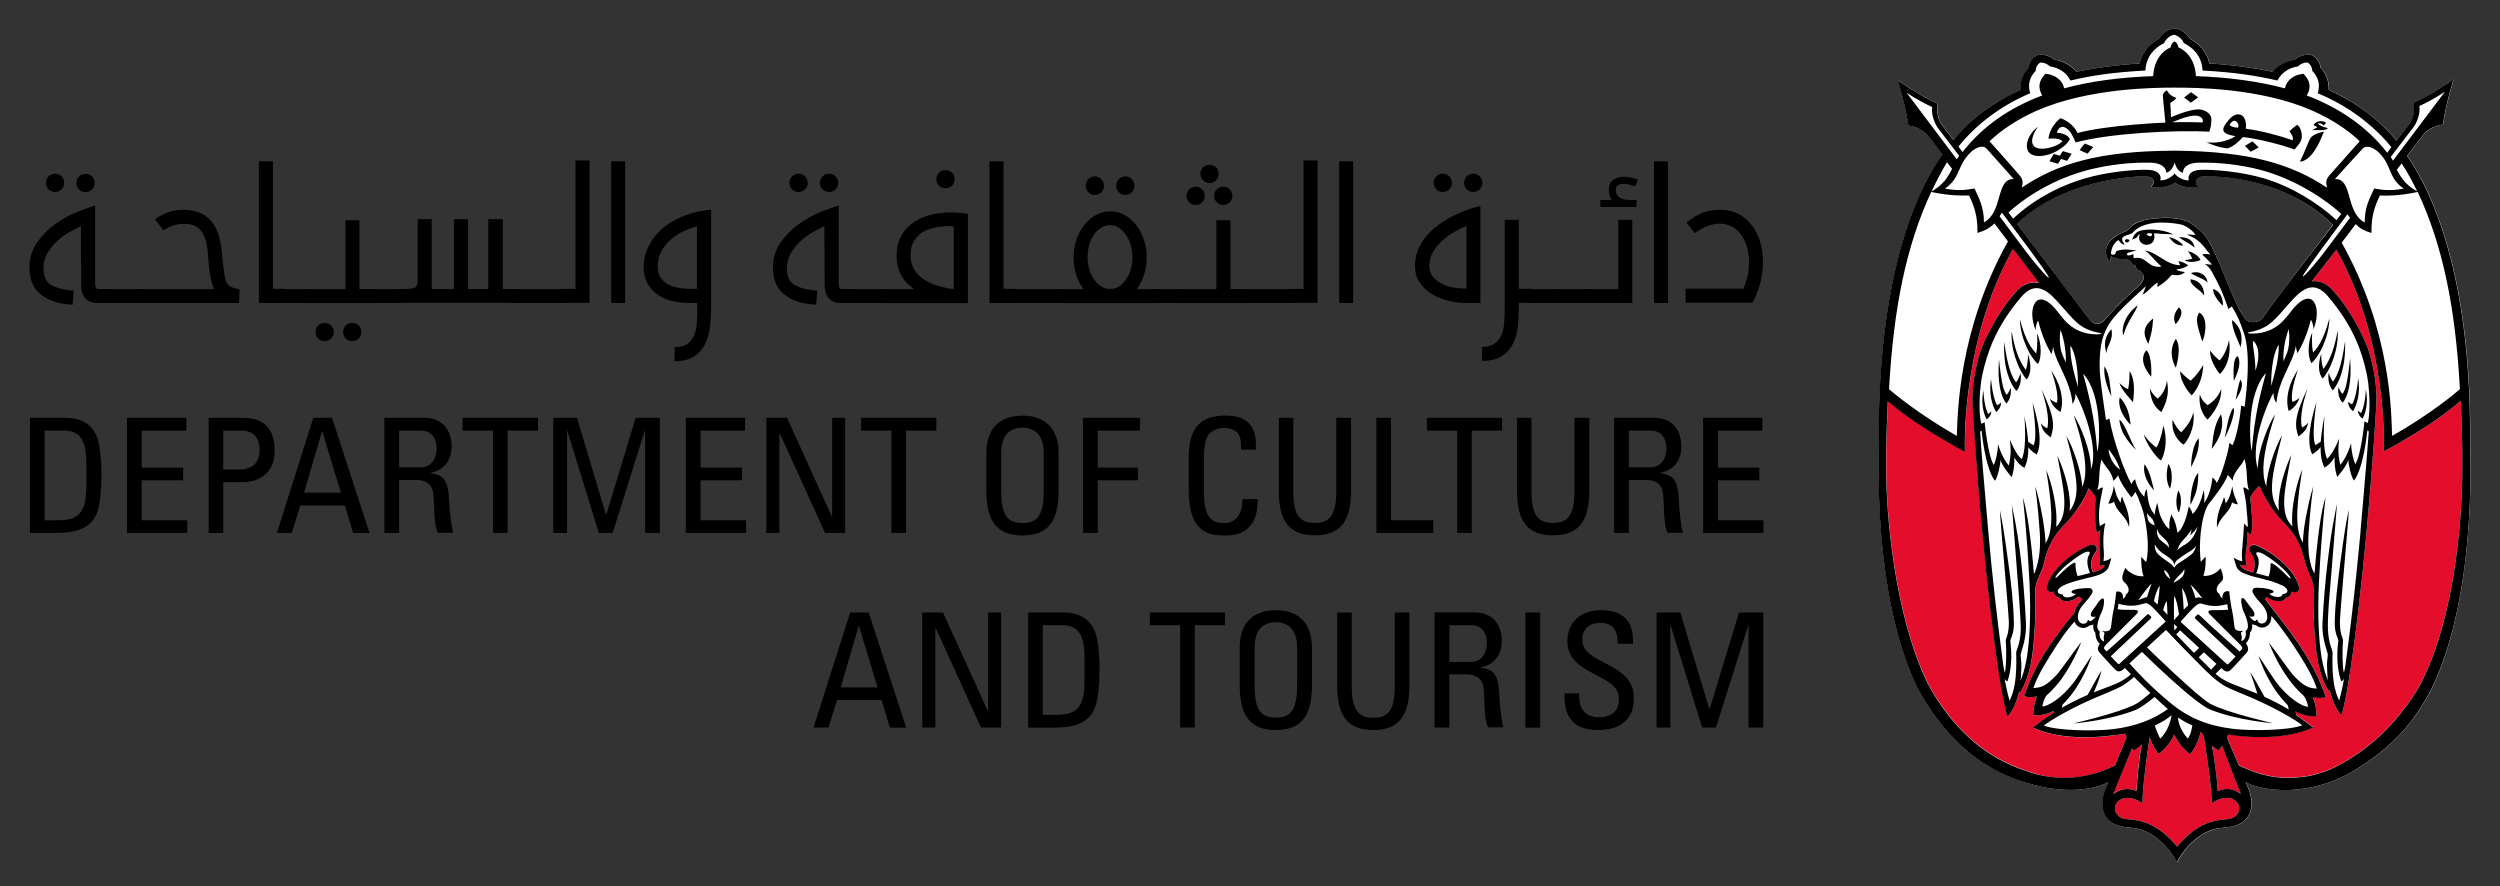
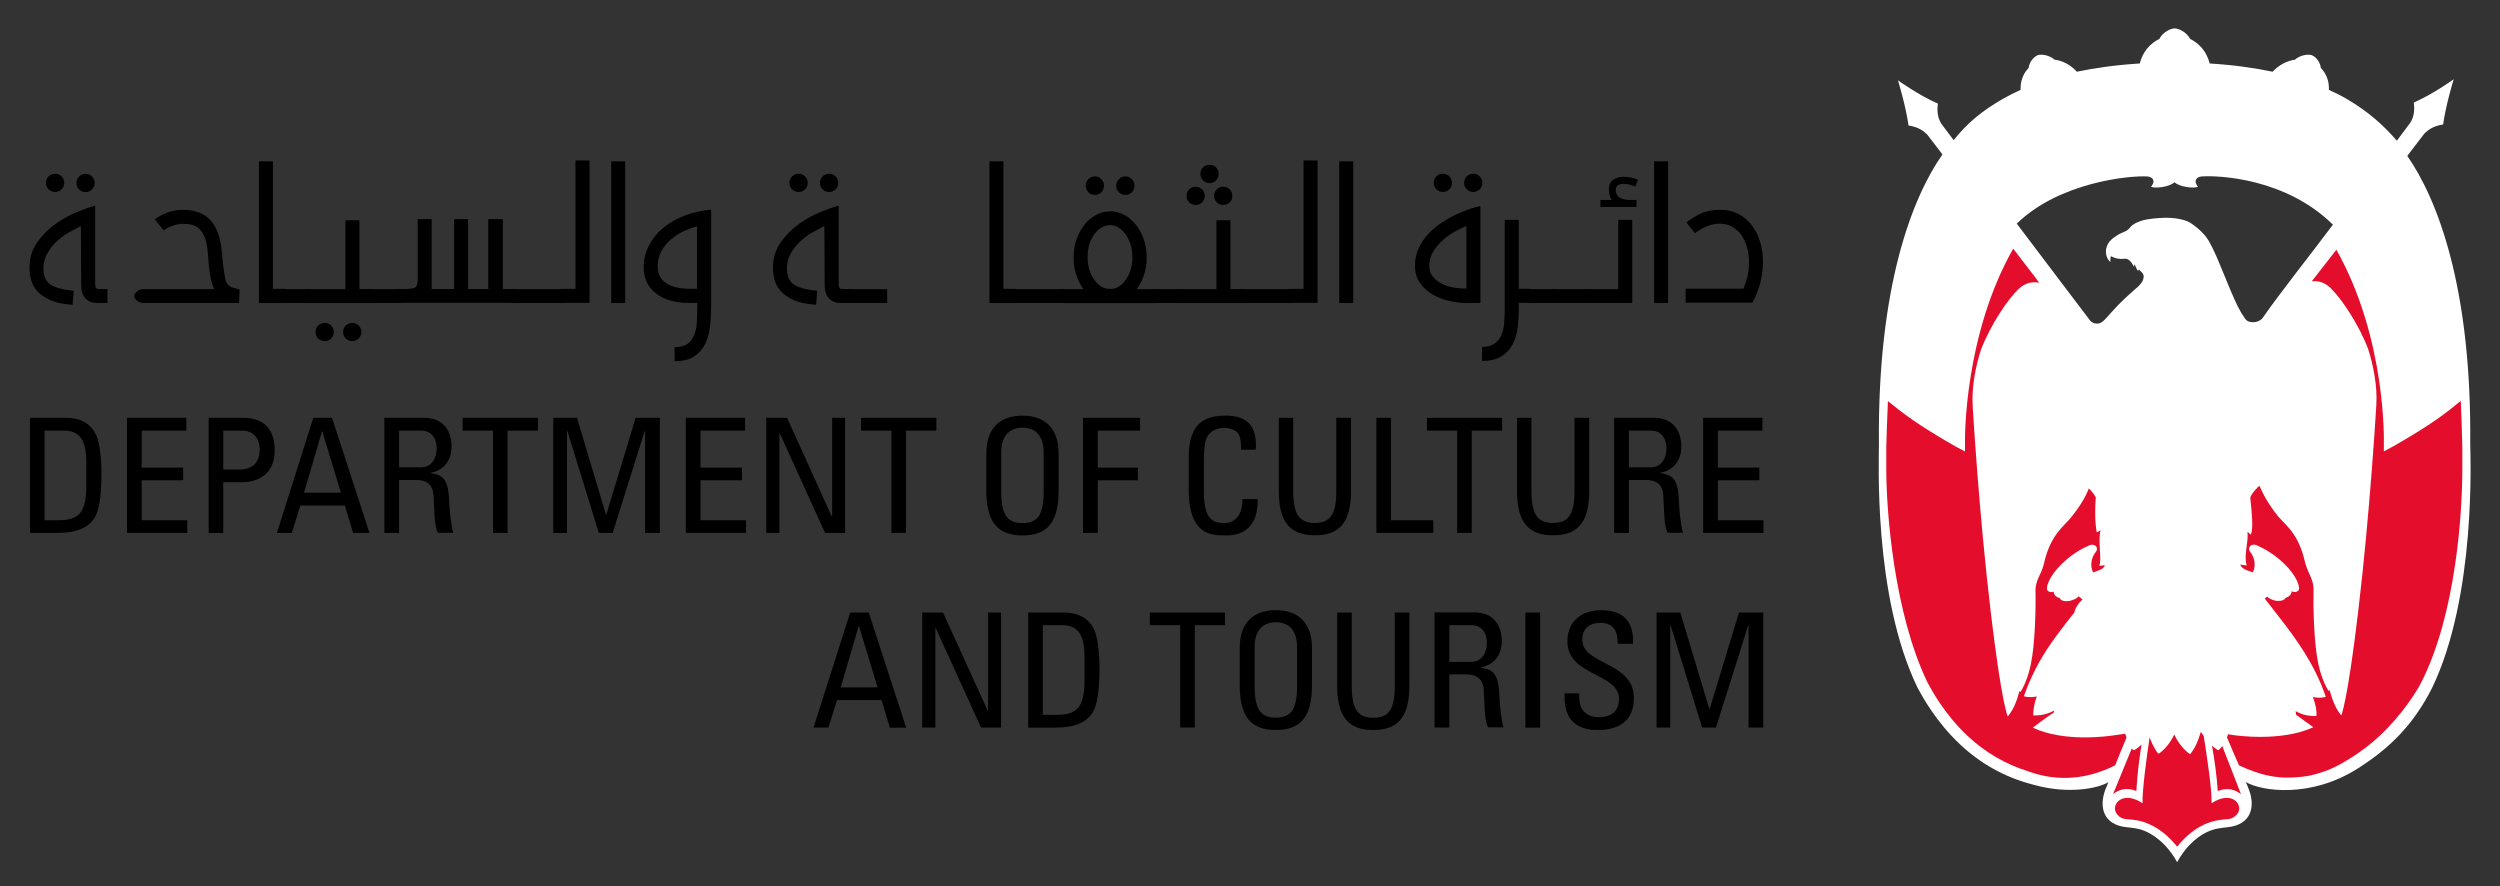
<svg xmlns="http://www.w3.org/2000/svg" version="1.1" id="Layer_1" x="0px" y="0px" viewBox="0 0 1000 354.41" style="enable-background:new 0 0 1000 354.41;" xml:space="preserve">
  <rect x="0" y="0" width="1000" height="354.41" fill="#333333" stroke="none" />
  <style type="text/css">
	.st0{fill:#FFFFFF;}
	.st1{fill:#E40D2C;}
</style>
  <g>
    <path d="M12,167.12h14.15c5.9,0,10.08,2.12,12.38,7.02c1.83,3.89,2.06,13.09,2.06,14.5c0,9.85-0.88,15.51-2.83,18.57   c-2.48,3.95-7.13,5.96-15.15,5.96H12V167.12z M17.84,208.1h5.54c8.14,0,11.14-3.07,11.14-13.8v-9.32c0-9.32-2.89-12.74-8.96-12.74   h-7.72V208.1z" />
    <polygon points="50.8,213.17 50.8,167.12 74.56,167.12 74.56,172.25 56.69,172.25 56.69,187.05 73.26,187.05 73.26,192.12    56.69,192.12 56.69,208.1 74.91,208.1 74.91,213.17  " />
    <path d="M83.46,213.17v-46.05h13.62c6.19,0,12.79,2.3,12.79,13.15c0,10.44-8.14,12.62-12.85,12.62H89.3v20.28H83.46z M89.3,187.82   h6.43c2.42,0,8.14-0.65,8.14-7.84c0-7.02-5.25-7.72-6.49-7.72H89.3C89.3,172.25,89.3,187.82,89.3,187.82z" />
    <path d="M125.32,167.12h7.49l14.98,46.05h-6.54l-3.3-10.97h-17.81l-3.42,10.97h-5.96L125.32,167.12z M128.92,172.55h-0.12   l-7.19,24.53h14.74L128.92,172.55z" />
    <path d="M159.64,192v21.17h-5.9v-46.05h15.86c8.14,0,11.03,5.72,11.03,11.5c0,5.42-3.01,9.55-8.43,10.49v0.12   c5.31,0.83,7.19,2.59,7.49,11.85c0.06,2,0.71,9.2,1.59,12.03h-6.13c-1.65-3.18-1.3-9.2-1.77-15.27c-0.47-5.6-4.95-5.84-6.96-5.84   C166.42,192,159.64,192,159.64,192z M159.64,186.93h8.79c4.19,0,6.25-3.66,6.25-7.66c0-3.3-1.65-7.02-6.19-7.02h-8.84V186.93z" />
    <polygon points="215.18,167.12 215.18,172.25 203.03,172.25 203.03,213.17 197.2,213.17 197.2,172.25 185.05,172.25 185.05,167.12     " />
    <polygon points="226.79,213.17 221.31,213.17 221.31,167.12 230.8,167.12 242.36,205.8 242.54,205.8 254.27,167.12 263.94,167.12    263.94,213.17 258.04,213.17 258.04,172.25 257.93,172.25 245.07,213.17 239.53,213.17 226.91,172.25 226.79,172.25  " />
    <polygon points="274.32,213.17 274.32,167.12 298.02,167.12 298.02,172.25 280.21,172.25 280.21,187.05 296.78,187.05    296.78,192.12 280.21,192.12 280.21,208.1 298.43,208.1 298.43,213.17  " />
    <polygon points="338.05,167.12 338.05,213.17 330.03,213.17 311.87,173.25 311.76,173.25 311.76,213.17 306.51,213.17    306.51,167.12 314.82,167.12 332.69,206.57 332.86,206.57 332.86,167.12  " />
    <polygon points="374.55,167.12 374.55,172.25 362.4,172.25 362.4,213.17 356.57,213.17 356.57,172.25 344.42,172.25 344.42,167.12     " />
    <path d="M394.54,196.37v-15.09c0-9.2,4.72-15.03,14.45-15.03c9.73,0,14.45,5.9,14.45,15.03v15.09c0,12.74-4.72,17.81-14.45,17.81   C399.25,214.11,394.54,209.1,394.54,196.37 M417.47,196.6v-15.57c0-9.61-6.6-9.96-8.49-9.96c-1.83,0-8.49,0.29-8.49,9.96v15.57   c0,10.08,2.95,12.62,8.49,12.62C414.58,209.22,417.47,206.68,417.47,196.6" />
    <polygon points="433.22,213.17 433.22,167.12 456.03,167.12 456.03,172.25 439.11,172.25 439.11,187.05 455.15,187.05    455.15,192.12 439.11,192.12 439.11,213.17  " />
    <path d="M496.42,179.86c0.06-2.59-0.12-5.25-1.36-6.72c-1.24-1.47-3.95-2-5.19-2c-4.83,0-6.78,2.95-6.96,3.6   c-0.18,0.53-1.36,1.65-1.36,9.55v12.32c0,11.26,3.71,12.62,8.2,12.62c1.77,0,7.19-0.65,7.25-9.61h6.07   c0.24,14.56-10.02,14.56-13.03,14.56c-5.72,0-14.56-0.41-14.56-18.22v-13.03c0-13.03,5.72-16.69,14.8-16.69   c9.14,0,12.62,4.72,12.03,13.62H496.42z" />
    <path d="M511.4,167.12h5.9v29.42c0,10.08,3.07,12.62,8.61,12.62s8.61-2.54,8.61-12.62v-29.42h5.9v29.19   c0,12.74-4.72,17.81-14.45,17.81c-9.73,0-14.45-5.01-14.45-17.81v-29.19H511.4z" />
    <polygon points="550.55,213.17 550.55,167.12 556.38,167.12 556.38,208.1 573.31,208.1 573.31,213.17  " />
    <polygon points="600.84,167.12 600.84,172.25 588.69,172.25 588.69,213.17 582.86,213.17 582.86,172.25 570.77,172.25    570.77,167.12  " />
    <path d="M606.68,167.12h5.9v29.42c0,10.08,3.07,12.62,8.61,12.62c5.54,0,8.61-2.54,8.61-12.62v-29.42h5.9v29.19   c0,12.74-4.72,17.81-14.45,17.81s-14.45-5.01-14.45-17.81v-29.19H606.68z" />
    <path d="M651.55,192v21.17h-5.9v-46.05h15.86c8.14,0,11.03,5.72,11.03,11.5c0,5.42-3.01,9.55-8.43,10.49v0.12   c5.31,0.83,7.19,2.59,7.49,11.85c0.06,2,0.71,9.2,1.59,12.03h-6.13c-1.65-3.18-1.3-9.2-1.77-15.27c-0.47-5.6-4.95-5.84-6.96-5.84   C658.33,192,651.55,192,651.55,192z M651.55,186.93h8.79c4.19,0,6.25-3.66,6.25-7.66c0-3.3-1.65-7.02-6.19-7.02h-8.84   C651.55,172.25,651.55,186.93,651.55,186.93z" />
    <polygon points="681.26,213.17 681.26,167.12 704.97,167.12 704.97,172.25 687.16,172.25 687.16,187.05 703.73,187.05    703.73,192.12 687.16,192.12 687.16,208.1 705.38,208.1 705.38,213.17  " />
    <path d="M340.06,245.01h7.43l14.98,46.05h-6.54l-3.3-11.03h-17.81L331.39,291h-5.96L340.06,245.01z M343.6,250.43h-0.12   l-7.19,24.53h14.74L343.6,250.43z" />
    <polygon points="400.43,245.01 400.43,291 392.41,291 374.25,251.14 374.14,251.14 374.14,291 368.89,291 368.89,245.01    377.2,245.01 395.13,284.39 395.24,284.39 395.24,245.01  " />
    <path d="M411.22,245.01h14.15c5.84,0,10.08,2.12,12.38,7.02c1.83,3.89,2.06,13.09,2.06,14.5c0,9.85-0.88,15.51-2.83,18.57   c-2.48,3.95-7.13,5.96-15.15,5.96h-10.55v-46.05H411.22z M417.12,285.93h5.54c8.14,0,11.14-3.07,11.14-13.8v-9.32   c0-9.32-2.89-12.74-8.96-12.74h-7.72C417.12,250.08,417.12,285.93,417.12,285.93z" />
    <polygon points="489.99,245.01 489.99,250.08 477.91,250.08 477.91,291 472.07,291 472.07,250.08 459.92,250.08 459.92,245.01  " />
    <path d="M495.89,274.19V259.1c0-9.2,4.72-15.03,14.45-15.03c9.73,0,14.45,5.9,14.45,15.03v15.09c0,12.74-4.72,17.81-14.45,17.81   C500.61,292,495.89,286.93,495.89,274.19 M518.83,274.43v-15.57c0-9.61-6.6-9.96-8.49-9.96c-1.83,0-8.49,0.29-8.49,9.96v15.57   c0,10.08,2.95,12.62,8.49,12.62C515.88,287.05,518.83,284.51,518.83,274.43" />
    <path d="M534.8,245.01h5.9v29.48c0,10.08,3.07,12.62,8.61,12.62c5.54,0,8.61-2.54,8.61-12.62v-29.48h5.84v29.19   c0,12.74-4.72,17.81-14.45,17.81c-9.73,0-14.45-5.01-14.45-17.81v-29.19H534.8z" />
    <path d="M579.73,269.83V291h-5.9v-46.05h15.86c8.14,0,11.03,5.72,11.03,11.5c0,5.42-3.01,9.55-8.43,10.49v0.12   c5.31,0.83,7.19,2.59,7.49,11.85c0.06,1.95,0.71,9.2,1.59,12.03h-6.13c-1.65-3.18-1.3-9.2-1.77-15.27c-0.47-5.6-4.95-5.9-6.96-5.9   h-6.78V269.83z M579.73,264.76h8.79c4.19,0,6.25-3.66,6.25-7.66c0-3.3-1.65-7.02-6.19-7.02h-8.84   C579.73,250.08,579.73,264.76,579.73,264.76z" />
    <rect x="610.16" y="245.01" width="5.9" height="46.05" />
    <path d="M631.68,277.32v1.36c0,6.25,3.95,8.2,7.72,8.2c4.66,0,8.2-1.95,8.2-7.43c0-10.2-20.64-9.02-20.64-22.88   c0-8.14,5.78-12.5,13.5-12.5c8.43,0,13.15,4.07,12.74,13.44h-6.13c0.06-5.01-1.53-8.37-7.08-8.37c-3.48,0-7.08,1.77-7.08,6.78   c0,10.14,20.64,8.67,20.64,23.29c0,9.67-6.72,12.79-14.27,12.79c-13.56,0.12-13.56-10.26-13.44-14.68   C625.84,277.32,631.68,277.32,631.68,277.32z" />
    <polygon points="668.11,291 662.63,291 662.63,245.01 672.12,245.01 683.74,283.63 683.86,283.63 695.59,245.01 705.32,245.01    705.32,291 699.42,291 699.42,250.08 699.31,250.08 686.39,291 680.85,291 668.23,250.08 668.11,250.08  " />
    <path d="M38.12,114.06c0,1,0.41,1.53,1.3,1.53h3.54v5.6h-4.3c-1.83,0-3.3-0.59-4.48-1.83c-1.12-1.24-1.71-3.01-1.71-5.31   l-0.12-23.64c-1.3,0.65-2.83,1.47-4.54,2.42c-1.77,0.94-3.36,2.12-4.89,3.54c-1.53,1.36-2.83,2.95-3.89,4.78   c-1.06,1.77-1.65,3.83-1.65,6.13c0,3.18,0.94,5.37,2.89,6.6s5.01,2.06,9.2,2.42l-0.41,5.6c-3.66-0.18-6.6-0.83-8.9-1.83   c-2.24-1-4.01-2.24-5.25-3.6c-1.24-1.42-2.06-2.89-2.48-4.54c-0.41-1.59-0.65-3.18-0.65-4.72c0-3.95,1.06-7.37,3.12-10.32   c2.06-2.89,4.54-5.37,7.37-7.37c2.83-2,5.72-3.6,8.67-4.78c2.95-1.18,5.31-2,7.13-2.54v31.84H38.12z M25.68,73.14   c0,1-0.35,1.89-1.06,2.59c-0.71,0.71-1.59,1.06-2.59,1.06c-1,0-1.89-0.35-2.59-1.06s-1.06-1.59-1.06-2.59s0.35-1.89,1.06-2.59   c0.71-0.71,1.59-1.06,2.59-1.06c1,0,1.89,0.35,2.59,1.06C25.33,71.31,25.68,72.14,25.68,73.14 M37.88,73.14   c0,1-0.35,1.89-1.06,2.59c-0.71,0.71-1.59,1.12-2.59,1.12s-1.89-0.35-2.59-1.06c-0.71-0.71-1.06-1.59-1.06-2.59   s0.35-1.89,1.06-2.59c0.71-0.71,1.59-1.06,2.59-1.06s1.89,0.35,2.59,1.06S37.88,72.14,37.88,73.14" />
-     <path d="M57.46,121.19h-14.5c-1.06,0-2-0.35-2.71-0.94c-0.71-0.65-1.06-1.24-1.06-1.83c0-0.59,0.35-1.18,1.06-1.83   c0.71-0.65,1.59-0.94,2.71-0.94h14.5C57.46,115.65,57.46,121.19,57.46,121.19z" />
    <path d="M57.46,121.19c-1.06,0-2-0.35-2.71-0.94c-0.71-0.65-1.06-1.24-1.06-1.83c0-0.59,0.35-1.18,1.06-1.83   c0.71-0.65,1.59-0.94,2.71-0.94H85.7c-0.71-1.42-1.3-3.3-1.65-5.66c-0.41-2.36-0.71-5.37-0.94-9.02c-0.24-2.65-0.65-4.78-1.3-6.25   c-0.65-1.53-1.42-2.65-2.36-3.42c-0.94-0.77-1.95-1.24-3.01-1.47c-1.06-0.24-2.18-0.29-3.24-0.29c-2.54,0-5.13,0.88-7.78,2.59   l-3.48-4.42c1.36-1,3.01-1.89,4.95-2.65c1.95-0.77,4.07-1.12,6.37-1.12c4.78,0,8.37,1.42,10.91,4.13c2.54,2.77,4.01,6.9,4.54,12.44   c0.41,4.89,0.88,8.43,1.3,10.55c0.41,2.18,1.36,3.48,2.83,3.89l3.01,0.88l-0.24,5.37C95.61,121.19,57.46,121.19,57.46,121.19z" />
    <polygon points="103.57,121.19 103.57,64.53 109.17,64.53 109.17,115.53 114,115.53 114,121.19  " />
    <path d="M123.61,121.19H114c-1.06,0-2-0.35-2.71-0.94c-0.71-0.65-1.06-1.24-1.06-1.83c0-0.59,0.35-1.18,1.06-1.83   c0.71-0.65,1.59-0.94,2.71-0.94h9.61V121.19z" />
    <path d="M123.61,121.19c-1.06,0-2-0.35-2.71-0.94c-0.71-0.65-1.06-1.24-1.06-1.83c0-0.59,0.35-1.18,1.06-1.83   c0.71-0.65,1.59-0.94,2.71-0.94h14.56V88.11h5.6v27.53h4.83v5.6h-25V121.19z M129.86,136.46c-1,0-1.89-0.35-2.59-1.06   s-1.06-1.59-1.06-2.59s0.35-1.89,1.06-2.59s1.59-1.06,2.59-1.06c1,0,1.89,0.35,2.59,1.06c0.71,0.71,1.06,1.59,1.06,2.59   s-0.35,1.89-1.06,2.59C131.75,136.11,130.87,136.46,129.86,136.46 M140.89,136.46c-1,0-1.89-0.35-2.59-1.06s-1.06-1.59-1.06-2.59   s0.35-1.89,1.06-2.59s1.59-1.06,2.59-1.06c1,0,1.89,0.35,2.59,1.06c0.71,0.71,1.06,1.59,1.06,2.59s-0.35,1.89-1.06,2.59   C142.72,136.11,141.89,136.46,140.89,136.46" />
    <path d="M160.52,121.19h-11.79c-1.06,0-2-0.35-2.71-0.94c-0.71-0.65-1.06-1.24-1.06-1.83c0-0.59,0.35-1.18,1.06-1.83   c0.71-0.65,1.59-0.94,2.71-0.94h11.79V121.19z" />
    <path d="M205.98,115.53v5.6h-45.4c-1.06,0-2-0.35-2.71-0.94c-0.71-0.65-1.06-1.24-1.06-1.83s0.35-1.18,1.06-1.83   c0.71-0.65,1.59-0.94,2.71-0.94h1.53c2.36,0,3.77-0.29,4.25-0.83c0.47-0.53,0.71-1.42,0.71-2.65V87.64h5.6v27.95h8.96V87.64h5.6   v27.95h8.08V87.64h5.84v27.95h4.83V115.53z" />
    <path d="M225.38,121.19h-19.4c-1.06,0-2-0.35-2.71-0.94c-0.71-0.65-1.06-1.24-1.06-1.83c0-0.59,0.35-1.18,1.06-1.83   c0.71-0.65,1.59-0.94,2.71-0.94h19.4V121.19z" />
    <path d="M230.21,64.18h5.6v56.96h-10.44c-1.06,0-2-0.35-2.71-1c-0.71-0.65-1.06-1.24-1.06-1.83s0.35-1.18,1.06-1.83   c0.71-0.65,1.59-0.94,2.71-0.94h4.83V64.18z" />
    <rect x="244.48" y="64.53" width="5.6" height="56.66" />
    <path d="M284.4,123.96c0,2.59-0.18,5.13-0.53,7.55c-0.35,2.42-1.06,4.6-2.06,6.54c-1,1.89-2.48,3.48-4.36,4.66   c-1.89,1.18-4.42,1.77-7.61,1.77v-5.6c2.24,0,3.95-0.47,5.19-1.36c1.24-0.88,2.12-2.12,2.71-3.66s0.94-3.3,1-5.25   c0.12-2,0.18-4.07,0.18-6.25v-1.18h-3.01c-5.84,0-10.38-1.3-13.62-3.89c-3.24-2.59-4.83-6.07-4.83-10.38c0-3.01,0.65-5.84,2-8.49   c1.3-2.65,3.18-5.01,5.6-7.08c2.42-2.06,5.25-3.71,8.55-5.01c3.3-1.3,6.9-2.12,10.85-2.48v40.09H284.4z M278.8,115.53v-25   c-4.78,1.3-8.61,3.36-11.44,6.19c-2.89,2.83-4.3,6.19-4.3,9.96c0,2.71,1.06,4.89,3.24,6.49s5.6,2.36,10.32,2.36H278.8z" />
    <path d="M335.52,114.06c0,1,0.41,1.53,1.3,1.53h3.54v5.6h-4.3c-1.83,0-3.3-0.59-4.48-1.83c-1.12-1.24-1.71-3.01-1.71-5.31   l-0.12-23.64c-1.3,0.65-2.83,1.47-4.54,2.42c-1.77,0.94-3.36,2.12-4.89,3.54c-1.53,1.36-2.83,2.95-3.89,4.78   c-1.06,1.77-1.65,3.83-1.65,6.13c0,3.18,0.94,5.37,2.89,6.6s5.01,2.06,9.2,2.42l-0.41,5.6c-3.66-0.24-6.6-0.83-8.9-1.83   c-2.24-1-4.01-2.24-5.25-3.6c-1.24-1.42-2.06-2.89-2.48-4.54c-0.41-1.59-0.65-3.18-0.65-4.72c0-3.95,1.06-7.37,3.12-10.32   c2.06-2.89,4.54-5.37,7.37-7.37c2.83-2,5.72-3.6,8.67-4.78c2.95-1.18,5.31-2,7.13-2.54v31.84H335.52z M323.08,73.14   c0,1-0.35,1.89-1.06,2.59c-0.71,0.71-1.59,1.06-2.59,1.06s-1.89-0.35-2.59-1.06s-1.06-1.59-1.06-2.59s0.35-1.89,1.06-2.59   s1.59-1.06,2.59-1.06s1.89,0.35,2.59,1.06C322.72,71.31,323.08,72.14,323.08,73.14 M335.28,73.14c0,1-0.35,1.89-1.06,2.59   c-0.71,0.71-1.59,1.06-2.59,1.06s-1.89-0.35-2.59-1.06s-1.06-1.59-1.06-2.59s0.35-1.89,1.06-2.59s1.59-1.06,2.59-1.06   s1.89,0.35,2.59,1.06C334.93,71.31,335.28,72.14,335.28,73.14" />
    <path d="M354.86,121.19h-14.5c-1.06,0-2-0.35-2.71-0.94c-0.71-0.65-1.06-1.24-1.06-1.83c0-0.59,0.35-1.18,1.06-1.83   c0.71-0.65,1.59-0.94,2.71-0.94h14.5V121.19z" />
-     <path d="M354.86,121.19c-1.06,0-2-0.35-2.71-0.94c-0.71-0.65-1.06-1.24-1.06-1.83c0-0.59,0.35-1.18,1.06-1.83   c0.71-0.65,1.59-0.94,2.71-0.94h10.79c-4.66-3.18-7.02-7.66-7.02-13.5c0-2.71,0.53-5.19,1.59-7.31c1.06-2.12,2.54-3.89,4.48-5.37   c1.95-1.47,4.25-2.59,6.9-3.36c2.65-0.77,5.6-1.12,8.84-1.12c1.24,0,2.3,0.06,3.24,0.12c0.94,0.06,2.06,0.24,3.48,0.41v35.73   h-32.31V121.19z M364.23,102.21c0,3.54,1.42,6.49,4.25,8.79s7.13,3.89,13.03,4.66V90.53h-0.41c-0.12,0-0.24,0-0.35-0.06   c-0.06-0.06-0.18-0.06-0.29-0.06c-1.95,0-3.89,0.18-5.84,0.47c-1.95,0.35-3.71,0.94-5.19,1.77c-1.53,0.88-2.77,2.06-3.71,3.6   C364.7,97.78,364.23,99.79,364.23,102.21 M381.86,71.66c0,1-0.35,1.89-1.06,2.59c-0.71,0.71-1.59,1.06-2.59,1.06   c-1,0-1.89-0.35-2.59-1.06c-0.71-0.71-1.06-1.59-1.06-2.59c0-1,0.35-1.89,1.06-2.59c0.71-0.71,1.59-1.06,2.59-1.06   s1.89,0.35,2.59,1.06C381.51,69.78,381.86,70.66,381.86,71.66" />
    <polygon points="395.78,121.19 395.78,64.53 401.38,64.53 401.38,115.53 406.21,115.53 406.21,121.19  " />
    <path d="M425.61,121.19h-19.4c-1.06,0-2-0.35-2.71-0.94c-0.71-0.65-1.06-1.24-1.06-1.83c0-0.59,0.35-1.18,1.06-1.83   c0.71-0.65,1.59-0.94,2.71-0.94h19.4V121.19z" />
    <path d="M425.61,121.19c-1.06,0-2-0.35-2.71-0.94c-0.71-0.65-1.06-1.24-1.06-1.83c0-0.59,0.35-1.18,1.06-1.83   c0.71-0.65,1.59-0.94,2.71-0.94h7.78c-1.24-1.65-2.18-3.54-2.89-5.72c-0.71-2.18-1.06-4.48-1.06-6.9c0-2.54,0.35-4.89,1.12-7.13   c0.77-2.24,1.83-4.19,3.12-5.9c1.36-1.71,2.89-3.01,4.72-4.01c1.77-0.94,3.71-1.47,5.72-1.47c2,0,3.89,0.47,5.66,1.47   c1.77,0.94,3.3,2.3,4.66,4.01c1.36,1.71,2.36,3.66,3.12,5.9c0.77,2.24,1.12,4.6,1.12,7.13c0,2.48-0.35,4.78-1.06,6.9   c-0.71,2.18-1.71,4.07-2.89,5.72h7.78v5.6h-36.91V121.19z M441.59,74.32c0,1-0.35,1.89-1.06,2.59c-0.71,0.71-1.59,1.06-2.59,1.06   c-1,0-1.89-0.35-2.59-1.06c-0.71-0.71-1.06-1.53-1.06-2.59c0-1,0.35-1.89,1.06-2.65c0.71-0.71,1.59-1.12,2.59-1.12   c1,0,1.89,0.35,2.59,1.12C441.23,72.37,441.59,73.26,441.59,74.32 M435.04,102.85c0,3.24,0.77,6.07,2.24,8.43   c1.53,2.36,3.36,3.77,5.6,4.25h2.24c2.24-0.41,4.13-1.83,5.6-4.25c1.53-2.36,2.24-5.19,2.24-8.43c0-1.71-0.24-3.36-0.71-4.95   c-0.47-1.53-1.12-2.89-1.95-4.07c-0.83-1.18-1.77-2.06-2.83-2.77c-1.06-0.71-2.24-1-3.48-1c-1.24,0-2.42,0.35-3.48,1   c-1.12,0.71-2.06,1.59-2.89,2.77c-0.83,1.18-1.47,2.54-1.95,4.07C435.28,99.49,435.04,101.14,435.04,102.85 M453.79,74.32   c0,1-0.35,1.89-1.06,2.59c-0.71,0.71-1.59,1.06-2.59,1.06c-1,0-1.89-0.35-2.59-1.06c-0.71-0.71-1.06-1.53-1.06-2.59   c0-1,0.35-1.89,1.06-2.65c0.71-0.71,1.59-1.12,2.59-1.12c1,0,1.89,0.35,2.59,1.12C453.44,72.37,453.79,73.26,453.79,74.32" />
    <path d="M472.01,121.19h-9.61c-1.06,0-2-0.35-2.71-0.94c-0.71-0.65-1.06-1.24-1.06-1.83c0-0.59,0.35-1.18,1.06-1.83   c0.71-0.65,1.59-0.94,2.71-0.94h9.61V121.19z" />
    <path d="M472.01,121.19c-1.06,0-2-0.35-2.71-0.94c-0.71-0.65-1.06-1.24-1.06-1.83c0-0.59,0.35-1.18,1.06-1.83   c0.71-0.65,1.59-0.94,2.71-0.94h14.56V88.11h5.6v27.53h4.83v5.6h-25V121.19z M478.26,81.98c-1,0-1.89-0.35-2.59-1.06   s-1.06-1.59-1.06-2.59c0-1,0.35-1.89,1.06-2.59s1.59-1.06,2.59-1.06c1,0,1.89,0.35,2.59,1.06s1.06,1.59,1.06,2.59   c0,1-0.35,1.89-1.06,2.59C480.15,81.63,479.32,81.98,478.26,81.98 M487.46,69.48c0,1-0.35,1.89-1.06,2.65   c-0.71,0.77-1.59,1.12-2.59,1.12c-1,0-1.89-0.35-2.59-1.12c-0.71-0.77-1.06-1.65-1.06-2.65c0-1,0.35-1.83,1.06-2.54s1.59-1,2.59-1   c1,0,1.89,0.35,2.59,1C487.11,67.65,487.46,68.48,487.46,69.48 M489.29,81.98c-1,0-1.89-0.35-2.59-1.06s-1.06-1.59-1.06-2.59   c0-1,0.35-1.89,1.06-2.59s1.59-1.06,2.59-1.06c1,0,1.89,0.35,2.59,1.06s1.06,1.59,1.06,2.59c0,1-0.35,1.89-1.06,2.59   C491.17,81.63,490.29,81.98,489.29,81.98" />
    <path d="M516.59,121.19h-19.4c-1.06,0-2-0.35-2.71-0.94c-0.71-0.65-1.06-1.24-1.06-1.83c0-0.59,0.35-1.18,1.06-1.83   c0.71-0.65,1.59-0.94,2.71-0.94h19.4V121.19z" />
    <path d="M521.42,64.18h5.6v56.96h-10.44c-1.06,0-2-0.35-2.71-1c-0.71-0.65-1.06-1.24-1.06-1.83s0.35-1.18,1.06-1.83   c0.71-0.65,1.59-0.94,2.71-0.94h4.83V64.18z" />
    <rect x="535.69" y="64.53" width="5.6" height="56.66" />
    <path d="M592.17,121.19h-5.96c-1.89,0-3.95-0.24-6.31-0.77c-2.36-0.53-4.54-1.3-6.6-2.48c-2.06-1.12-3.77-2.65-5.19-4.6   c-1.42-1.89-2.12-4.25-2.12-7.08c0-2.59,0.53-4.95,1.53-7.08c1-2.12,2.3-4.01,3.89-5.72c1.59-1.71,3.36-3.18,5.37-4.48   c2-1.3,3.95-2.42,5.9-3.3c1.95-0.88,3.77-1.59,5.42-2.18c1.71-0.53,3.07-0.94,4.07-1.12C592.17,82.4,592.17,121.19,592.17,121.19z    M586.57,115.35v-25c-1.3,0.59-2.83,1.36-4.54,2.24c-1.71,0.94-3.36,2.06-4.83,3.42c-1.53,1.36-2.83,2.83-3.89,4.6   c-1.06,1.71-1.59,3.66-1.59,5.84c0,1.65,0.47,3.07,1.42,4.19c0.94,1.18,2.12,2.06,3.54,2.83c1.42,0.71,3.01,1.24,4.66,1.53   c1.65,0.29,3.18,0.41,4.66,0.41h0.59V115.35z M580.79,73.14c0,1-0.35,1.89-1.06,2.59c-0.71,0.71-1.59,1.06-2.59,1.06   c-1,0-1.89-0.35-2.59-1.06c-0.71-0.71-1.06-1.59-1.06-2.59s0.35-1.89,1.06-2.59c0.71-0.71,1.59-1.06,2.59-1.06s1.89,0.35,2.59,1.06   C580.38,71.31,580.79,72.14,580.79,73.14 M592.94,73.14c0,1-0.35,1.89-1.06,2.59c-0.71,0.71-1.59,1.06-2.59,1.06   c-1,0-1.89-0.35-2.59-1.06c-0.71-0.71-1.06-1.59-1.06-2.59s0.35-1.89,1.06-2.59c0.71-0.71,1.59-1.06,2.59-1.06s1.89,0.35,2.59,1.06   C592.59,71.31,592.94,72.14,592.94,73.14" />
    <path d="M607.5,123.67c0,2.36-0.12,4.78-0.41,7.25c-0.29,2.42-0.94,4.66-1.95,6.66c-1,2-2.48,3.66-4.42,4.89   c-1.95,1.24-4.54,1.89-7.9,1.89v-5.6c2.06,0,3.71-0.41,4.95-1.3c1.24-0.88,2.12-2,2.77-3.42c0.59-1.42,1-3.01,1.12-4.78   c0.12-1.83,0.24-3.66,0.24-5.6V87.94h5.6v27.59h4.83v5.6h-4.83V123.67z" />
    <path d="M622.01,121.19h-9.61c-1.06,0-2-0.35-2.71-0.94c-0.71-0.65-1.06-1.24-1.06-1.83c0-0.59,0.35-1.18,1.06-1.83   c0.71-0.65,1.59-0.94,2.71-0.94h9.61V121.19z" />
    <path d="M636.51,121.19h-14.5c-1.06,0-2-0.35-2.71-0.94c-0.71-0.65-1.06-1.24-1.06-1.83c0-0.59,0.35-1.18,1.06-1.83   c0.71-0.65,1.59-0.94,2.71-0.94h14.5V121.19z" />
    <path d="M647.3,87.94h5.6v33.25h-16.39c-1.06,0-2-0.29-2.71-0.94c-0.71-0.65-1.06-1.24-1.06-1.83s0.35-1.18,1.06-1.83   c0.71-0.65,1.59-0.94,2.71-0.94h10.79V87.94z M654.08,74.61c-1.65-0.71-3.18-1.06-4.66-1.06c-0.94,0-1.71,0.18-2.24,0.53   c-0.59,0.35-0.88,1-0.88,1.95c0,1.36,0.53,2.36,1.59,3.01c1.06,0.59,2.42,0.94,4.01,0.94h2.71v2.83h-14.45v-2.83h4.66   c-0.29-0.12-0.59-0.59-0.88-1.42c-0.29-0.83-0.41-1.65-0.41-2.54c0-1.95,0.59-3.36,1.83-4.13c1.24-0.83,2.54-1.18,4.01-1.18   c1.95,0,3.89,0.41,5.84,1.18L654.08,74.61z" />
    <rect x="661.63" y="64.53" width="5.6" height="56.66" />
    <path d="M674.6,89c1.42-1.24,3.24-2.36,5.48-3.48c2.24-1.06,4.89-1.59,7.96-1.59c2.89,0,5.37,0.59,7.55,1.77   c2.18,1.18,3.95,2.77,5.37,4.72c1.42,1.95,2.48,4.13,3.18,6.6c0.71,2.48,1.06,5.01,1.06,7.61c0,1.95-0.18,3.83-0.47,5.6   c-0.29,1.77-0.71,3.42-1.18,4.83s-0.94,2.65-1.42,3.71c-0.47,1.06-0.88,1.83-1.18,2.3h-26.71v-5.6h23.17   c0.41-1.06,0.88-2.54,1.42-4.3s0.77-4.01,0.77-6.6c0-2-0.29-3.95-0.83-5.78c-0.53-1.83-1.3-3.42-2.24-4.78s-2.18-2.48-3.66-3.3   c-1.47-0.83-3.12-1.24-4.89-1.24c-1.53,0-3.07,0.29-4.66,0.83c-1.59,0.53-3.36,1.53-5.37,2.95L674.6,89z" />
    <path class="st0" d="M988.09,177.5c0.59-62.79-13.21-97.93-25.18-115.15c4.07-5.37,6.6-8.67,6.78-8.84   c1.18-1.18,3.3-3.12,7.55-3.71c1.18-8.31,4.25-18.1,4.25-18.1s-8.25,5.96-15.98,9.32c0.59,4.19-0.47,6.72-1.53,8.25   c-0.18,0.24-2.06,2.77-5.25,7.02c-5.19-6.07-11.38-11.67-20.28-16.86c-2.12-1.24-4.42-2.36-6.9-3.48c0.18-3.36-1-6.54-3.24-8.79   c-0.12-1.95-1.71-4.42-3.71-5.13l0,0c-2.06-0.53-5.13,0.41-6.6,1.83c-3.36,0.47-6.54,2.24-8.96,4.83   c-7.31-1.53-15.62-2.71-25.18-3.3c-1.12-4.66-4.13-8.02-7.84-9.85c-0.94-2-3.77-4.07-6.13-4.19l0,0l0,0l0,0   c-2.42,0.12-5.19,2.18-6.13,4.19c-3.71,1.83-6.72,5.19-7.84,9.85c-9.55,0.59-17.87,1.77-25.18,3.3c-2.36-2.65-5.6-4.42-8.96-4.83   c-1.47-1.42-4.54-2.36-6.6-1.83l0,0c-1.95,0.77-3.6,3.18-3.71,5.13c-2.24,2.24-3.36,5.42-3.24,8.79c-2.48,1.12-4.78,2.3-6.9,3.48   c-8.9,5.13-14.56,9.96-19.87,16.63c-2.89-3.83-4.6-6.13-4.78-6.37c-1.06-1.53-2.12-4.07-1.53-8.25   c-7.72-3.36-15.98-9.32-15.98-9.32s3.07,9.85,4.25,18.1c4.25,0.59,6.37,2.48,7.55,3.71c0.18,0.18,2.36,3.07,6.01,7.84   c-12.03,17.16-26,52.59-25.41,115.74c0.06,5.84-2.42,60.55,15.39,97.46c2,3.71,7.37,13.68,17.1,22.82   c8.08,7.61,17.63,12.97,28.42,15.86c0.35,0.06,1,0.24,1.3,0.35c13.38,3.66,24.94,1.53,29.6-1.12l-0.71,1.65   c-0.18,0.41-0.47,1.12-0.59,1.47c-2.48,6.78-0.83,13.8,8.31,14.86c2.42,0.29,5.13,0.35,8.31,1.89c2.24,1.06,4.72,2.71,7.43,5.54   c1.18,1.18,3.54,4.25,4.72,6.6l0,0l0,0c1.18-2.36,3.54-5.42,4.66-6.6c2.71-2.83,5.19-4.54,7.43-5.54c3.18-1.47,5.9-1.59,8.31-1.89   c9.2-1.06,10.91-8.08,8.37-14.86c-0.12-0.35-0.41-1.12-0.59-1.53c-0.18-0.41-0.71-1.65-0.71-1.65c6.37,3.71,25.88,6.54,44.69-5.37   c12.85-8.14,22.23-17.39,29.78-32.19C990.57,238.35,988.15,182.57,988.09,177.5 M905.25,126.91c-0.24,0.35-0.41,0.71-1.3,1.24   c-0.94,0.59-2,0.77-3.07,0.71c-1.42-0.06-2.24-0.47-2.95-1.53c-2.12-3.01-3.48-5.96-5.72-11.2c-1.95-4.66-1.59-3.89-4.48-10.85   c-1.36-3.36-3.77-8.61-5.25-10.44c-2.12-2.83-6.01-5.72-7.37-6.25c-1.71-0.71-4.13-1.3-6.66-1.42c-4.54-0.24-9.08,0.41-10.97,0.88   c-1.53,0.41-4.19,1.3-5.48,2.95c-0.18,0.24-0.83,1.06-1.65,1.42c-1.95,0.94-2.42,0.88-4.95,2.71c-4.13,3.01-3.48,7.72-1.36,9.55   c0,0,0.06,0.06,0.12,0.06c-0.06-1.18,0.06-2.24,0.24-2.24c0.24,0.06,2.24,1.42,5.42,1c2.3-0.29,3.71,3.18,3.71,3.18l0.35-1   c0,0,0.71,2.18,1.36,2.65c0.12-0.12,0.29-0.41,0.35-0.53c0.71,0.88,1.83,1.42,1.89,2.83c-0.06,1.24-0.59,2.48-2.18,3.95   c-0.59,0.59-4.25,3.54-8.08,7.49c-2,2.06-3.01,3.3-5.01,5.48c-1.06,1.12-2,1.83-3.07,1.89c-0.18,0-0.29,0-0.47,0   c-1.18,0-2.18-0.65-2.54-1.12c-0.41-0.53-20.05-26.41-29.42-38.86c17.04-16.63,45.28-19.34,52.3-18.87   c1.65,0.12,3.54,1.42,1.42,4.13c1.53,0.71,7.25,0.18,9.37-1.83c2.12,2,7.84,2.54,9.37,1.83c-2.06-2.71-0.24-4.01,1.47-4.13   c6.96-0.53,33.78,0.77,52.53,19.28C924.06,102.03,911.86,117.36,905.25,126.91" />
    <path class="st1" d="M984.32,160.34c-5.25,4.25-10.2,8.55-26.53,17.92l-4.25,2.3v-3.07c0-0.35,1.18-41.8-18.99-77.59   c-1.3,1.71-5.54,7.08-9.85,12.62c2.59-0.29,5.19,0.41,7.55,2.71c4.19,4.07,10.97,13.97,14.92,24.11   c2.12,6.43,3.83,15.15,3.36,22.58l0,0c0,0-2.42,42.22-7.25,82.66c-4.36,36.73-6.78,41.57-6.78,41.57   c-2.83-3.36-3.95-7.72-4.66-10.14l-0.41,0.35c0,0-2.59-3.66-4.13-10.91c-1.77-8.25-2.06-22.99-1.89-30.13v0.06   c0,0,0.12-2.06-1.59-5.66c-0.83-1.71-1.42-3.36-1.89-5.13v-0.06c-2.65-11.32-7.78-14.5-10.67-17.98   c-3.42-4.19-5.96-8.61-7.49-12.26c-0.12,0.06-0.18,0.12-0.29,0.24c-1.89,1.83-3.3,3.66-3.36,4.66c0.65,6.6,1.24,11.32,0.29,14.68   c-0.41-0.24-1.06-0.88-1.42-1.12c0.47,4.36-1.59,9.43-0.29,13.44l-2.59-0.35c0.12,0.29,0.18,0.53,0.29,0.65   c0.35,0.47,0.71,0.77,1.3,1.12c0.12,0.06,0.65,0.29,0.83,0.41c0.24,0.12,0.88,0.35,2.65,0.94c1.47-3.3,0.35-6.43-1.12-8.25   c-1.24-1.47,0.24-3.66,2.77-2.54c3.3,1.47,6.84,3.54,10.61,7.08c5.42,5.13,6.96,10.08,5.84,11.03c-0.88,0.77-1.53,0.59-2.65,0.24   c0,0.18,0,0.41-0.06,0.59c-0.29,1-1.12,1.65-2.3,2l-0.12,0.18c-0.59,0.83-1.53,1.12-3.12,1.06c-1.42,0-2.95-0.83-3.12-0.94   c-0.29-0.12-0.65-0.35-1.06-0.77c-0.29,0.24-0.65,0.47-0.94,0.77c4.25,5.72,12.44,15.21,18.28,25.65   c4.19,7.43,6.13,13.68,6.13,13.68s-2.24,0.71-5.13,0.06c1.06,3.01,1.59,5.6,1.36,7.61c-2.24,0.06-5.19-0.18-8.31-1.95   c0.06,0.47,0.18,0.94,0.24,1.47c2.65,1.89,5.54,4.07,6.84,4.95c-12.79,6.01-31.37,3.24-31.72,3.18c-0.88-0.12-1.71-0.24-2.36-0.35   c-0.12,0.35-0.29,0.77-0.47,1.18c1.24,2.95,4.19,9.91,4.83,11.26c8.14,3.71,15.68,6.13,27.36,4.25c0,0,2-0.18,6.96-1.89   c5.07-1.71,14.68-7.31,21.99-14.21c9.14-8.61,14.68-17.63,16.51-21.17c14.15-27.65,16.51-68.75,16.51-85.38c0-5.42,0-8.37,0-8.61   C984.85,173.67,984.5,164.53,984.32,160.34" />
    <path class="st1" d="M846.18,305.86c0.53-1.53,3.12-7.66,4.42-10.79c-0.18-0.53-0.35-1.06-0.53-1.59   c-1.77,0.29-3.54,0.53-5.31,0.77c-1.18,0.12-18.87,2.83-31.66-3.18c1.53-1.12,4.48-3.48,8.43-6.07c0.06-0.29,0.12-0.53,0.12-0.77   c-3.07,1.71-6.01,2-8.31,1.95c-0.18-2,0.35-4.66,1.36-7.61c-2.89,0.65-5.13-0.06-5.13-0.06s1.95-6.19,6.13-13.68   c3.89-6.96,9.37-13.97,14.03-19.81c0.47-2.3,2.24-4.25,2.48-4.42c0.12-0.12,0.65-0.71,0.77-0.83c-0.53-0.47-1.06-0.88-1.53-1.24   c-0.53,0.53-0.94,0.83-1.24,1c-1.47,0.65-2.36,0.88-3.12,0.94c-1.65,0.06-2.59-0.24-3.12-1.06l-0.12-0.18c-1.18-0.29-2-1-2.3-2   c-0.06-0.18-0.06-0.41-0.06-0.59c-0.88,0.29-1.53,0.35-2.36-0.29c-1.12-1,0.41-5.9,5.84-11.03c3.77-3.6,7.31-5.66,10.61-7.13   c2.54-1.12,4.01,1.06,2.77,2.54c-1.47,1.77-2.65,4.95-1.12,8.25c1.53-0.53,2.18-0.77,2.36-0.88c0.59-0.24,1.3-0.41,2.12-1.47   c0.06-0.12,0.18-0.29,0.24-0.53l-2.24,0.24c1.12-2.83-0.65-9.79,0.53-14.27c-0.29,0.24-1.12,0.71-1.53,0.88   c-0.83-4.07-0.71-10.55-0.41-13.74c-0.06-0.83-1.18-2.24-2.77-3.83c-1.24,3.24-3.48,7.13-7.19,11.67   c-2.83,3.54-8.02,6.72-10.67,17.98v0.06c-0.41,1.77-1.06,3.48-1.89,5.13c-1.71,3.6-1.59,5.66-1.59,5.66v-0.06   c0.18,7.13-0.12,21.87-1.89,30.07c-1.53,7.25-4.13,10.91-4.13,10.91l-0.41-0.35c-0.65,2.48-1.83,6.78-4.66,10.14   c0,0-2.42-4.83-6.78-41.57c-4.83-40.45-7.25-82.66-7.25-82.66l0,0c-0.47-7.49,1.24-16.21,3.36-22.58   c3.95-10.2,10.73-20.05,14.92-24.11c2.59-2.54,5.48-3.12,8.31-2.59c-0.77-1.06-1.65-2.24-1.65-2.24   c-2.77-3.71-6.01-7.72-8.73-11.38c-19.75,34.79-19.28,76.35-19.28,76.71v4.42l-3.48-1.83c-15.57-8.84-22.29-14.15-27.36-18.34   c-0.24,4.19-0.65,18.51-0.65,18.51c0,0.24,0,3.24,0,8.73c0,16.57,3.01,57.37,16.51,85.38c1.89,3.48,6.96,12.85,16.1,21.4   c6.96,6.54,15.03,11.2,24,14.03c0.53,0.18,1.53,0.53,2.06,0.71c10.38,3.3,21.64,2.59,32.66-2.95L846.18,305.86z" />
    <path class="st1" d="M854.55,316.41c0.24-4.89,1-12.2,2.06-18.63c-1.59,1.59-2.95,2.3-3.07,2.3c-0.24,0-0.53-0.29-0.83-0.71   c-3.07,7.55-7.43,18.16-7.49,18.28C847.36,315.94,850.54,314.7,854.55,316.41" />
    <path class="st1" d="M884.62,321.3c0.24-5.13-1.89-18.99-3.12-26.83c-0.12-0.18-0.29-0.41-0.41-0.65   c-0.24-0.35-0.53-0.71-0.77-1.06c-0.47,1.59-1,3.24-1.77,4.89c-0.88,1.95-2.3,3.95-2.54,3.95c-0.24,0-3.95-2.65-6.31-7.78   c-2.36,5.07-6.01,7.61-6.25,7.66c-0.29,0-1.65-2-2.54-3.95c-0.41-0.88-0.77-1.77-1.06-2.65c-1.24,8.25-3.01,21.52-2.83,26.41   c-7.66-5.07-12.32,0-10.73,3.54c0.18,0.29,0.29,0.59,0.53,0.83c0.94,1.24,2.12,1.89,3.83,2c2.48,0.18,5.72,0.41,9.43,2.18   c3.42,1.59,7.08,4.25,10.79,8.84c3.71-4.66,7.37-7.25,10.73-8.84c3.71-1.71,6.96-2,9.43-2.18c1.71-0.12,2.89-0.88,3.83-2   c0.18-0.24,0.35-0.53,0.53-0.83C896.94,321.24,892.28,316.23,884.62,321.3" />
    <path class="st1" d="M887.33,300.08c-0.12,0-1.18-0.59-2.54-1.83c1.06,5.66,2,12.79,2.3,18.16c4.01-1.65,7.25-0.41,9.32,1.3   c-0.06-0.12-4.66-12.03-7.49-19.28C888.16,299.37,887.51,300.08,887.33,300.08" />
    <path d="M858.2,146.78L858.2,146.78L858.2,146.78" />
    <polyline points="853.96,148.61 853.96,148.61 853.96,148.61  " />
-     <path d="M923.3,168.95c-0.53,2.71-1.53,3.89-3.95,5.66c-1.3-4.07-2.06-7.31,3.71-19.28c-3.95,11.73-2.24,15.68-2.24,15.68   S922.41,170.31,923.3,168.95 M916.99,160.75c0,0-1.36-2.65,2.18-12.85c-6.43,9.73-3.66,16.51-3.66,16.51s3.36-1.71,4.25-5.37   C918.76,160.28,916.99,160.75,916.99,160.75 M940.04,143.36c-1.06,10.32-1.89,12.44-3.01,14.21c-0.88-0.65-1.65-2.71-1.65-2.71   c-0.35,1.89,0.12,4.72,1.71,6.25C939.27,158.4,940.81,152.68,940.04,143.36 M938.04,136.46c-1.65,11.56-3.48,14.15-4.78,16.16   c-0.94-0.71-1.77-3.54-1.77-3.54c-0.41,2.06-0.06,5.31,1.65,7.08C935.62,153.21,938.39,146.96,938.04,136.46 M929.37,147.61   c-1.12-3.18-0.83-6.25-0.83-6.25c-1.53,4.48-1.12,8.2,0.53,10.08c2.65-2.77,6.49-11.32,6.01-19.28   C933.44,141.71,930.73,145.78,929.37,147.61 M925.24,141.06c-0.77-3.24-0.35-8.08-0.35-8.08c-2,4.36-1.71,10.26-0.29,12.26   c2.95-2.54,6.96-9.96,7.19-17.92C929.25,136.7,926.78,139.29,925.24,141.06 M939.27,160.58c-0.18,2.42,1.95,3.89,1.95,3.89   s3.36-4.83,2.06-13.15c-0.71,7.78-2.42,10.44-2.42,10.44S939.45,161.11,939.27,160.58 M943.17,164.11   c-0.06,2.12,1.83,3.36,1.83,3.36s2.77-4.3,1.36-11.62c-0.35,6.84-1.95,9.37-1.95,9.37S943.4,164.59,943.17,164.11 M802.6,157.92   c-1.12-1.77-1.95-3.89-3.01-14.21c-0.71,9.32,0.77,15.03,2.95,17.69c1.59-1.53,2.06-4.36,1.71-6.25   C804.26,155.15,803.49,157.28,802.6,157.92 M806.38,152.91c-1.3-1.95-3.12-4.6-4.72-16.16c-0.41,10.5,2.36,16.74,4.89,19.63   c1.71-1.77,2.06-5.01,1.65-7.08C808.15,149.37,807.32,152.2,806.38,152.91 M810.33,147.96c-1.42-1.89-4.13-5.9-5.66-15.45   c-0.53,7.96,3.36,16.57,6.01,19.28c1.59-1.89,2.06-5.6,0.53-10.08C811.15,141.71,811.39,144.83,810.33,147.96 M814.46,141.41   c-1.53-1.77-4.01-4.36-6.54-13.74c0.29,7.96,4.3,15.39,7.25,17.92c1.42-2,1.65-7.96-0.35-12.26   C814.81,133.28,815.22,138.17,814.46,141.41 M798.83,162.11c0,0-1.71-2.65-2.42-10.44c-1.3,8.31,2.06,13.15,2.06,13.15   s2.06-1.47,1.95-3.89C800.19,161.46,798.83,162.11,798.83,162.11 M795.29,165.59c0,0-1.65-2.54-1.95-9.43   c-1.42,7.31,1.36,11.62,1.36,11.62s1.89-1.24,1.83-3.36C796.3,164.94,795.29,165.59,795.29,165.59 M818.88,171.31   c0,0-1.59-0.65-2.54-2c0.53,2.71,1.53,3.89,3.95,5.66c1.3-4.07,2.06-7.31-3.71-19.28C820.53,167.42,818.88,171.31,818.88,171.31    M822.71,161.11c0,0-1.83-0.47-2.77-1.71c0.88,3.66,4.25,5.37,4.25,5.37s2.83-6.78-3.66-16.51   C824.07,158.45,822.71,161.11,822.71,161.11 M851.6,210.75c0.65-5.31-2.24-9.91-2.71-12.09c-0.59,0.65-0.59,2.42-0.59,2.42   c-1.89-2-2.36-5.6-2.77-6.78c-0.41,3.66-1.71,5.42-2.18,7.19c0.83-0.06,1.53-0.29,2.3-0.83   C846.65,205.03,850.3,205.98,851.6,210.75 M890.16,201.38c0,0,0-1.77-0.59-2.42c-0.47,2.18-3.36,6.78-2.71,12.09   c1.3-4.78,4.95-5.72,5.96-10.14c0.77,0.53,1.53,0.77,2.3,0.83c-0.47-1.77-1.77-3.54-2.18-7.19   C892.58,195.78,892.11,199.37,890.16,201.38 M861.62,196.13c-0.53-1.77-1.53-7.78-3.83-10.38   C856.91,190.12,859.74,194.24,861.62,196.13 M876.19,201.97c1-2.48,3.18-4.89,3.12-12.79   C876.95,191.53,875.95,198.96,876.19,201.97 M871.53,205.03c1.24-3.18,1.12-7.13-0.24-8.84   C870.29,199.55,870.23,202.56,871.53,205.03 M867.99,195.54c1.18-3.66,0.88-8.08-0.65-9.96   C866.34,189.23,866.4,192.65,867.99,195.54 M893.34,163.11c-2.18,2.95-2.83,9.67-3.48,11.91   C890.63,174.31,894.64,164.82,893.34,163.11 M893.52,152.38c-0.06-0.12,3.66-6.43,1.59-9.91   C892.7,143.01,893.58,152.38,893.52,152.38 M883.03,167.83c0-0.06,5.72-5.48,5.48-12.32c-1.59,4.6-5.48,6.54-5.48,6.54   s-2.18-1.36-3.12-4.3C879.14,164.65,883.09,167.89,883.03,167.83 M894.23,159.99c1.53-2.42,3.66-5.9,1.89-8.14   C895.29,154.09,894.94,156.69,894.23,159.99 M876.48,186.87c1-2.3,3.54-6.54,3.01-11.5C877.31,177.2,876.31,183.93,876.48,186.87    M884.68,179.56c3.36-4.19,5.13-8.96,3.71-13.86C885.38,170.36,885.27,175.14,884.68,179.56 M877.37,164.94   c-0.94,3.3-2.42,5.48-4.89,7.96c-1.06-0.94-2.06-2.12-3.48-4.95c-0.53,5.54,2.59,8.73,4.42,9.91   C874.48,177.03,878.19,171.78,877.37,164.94 M862.63,178.97c-0.71-0.18-4.07-3.3-5.07-5.25c0.53,3.12,4.78,9.26,6.84,10.49   c0.65-1.12,3.18-6.07,1-13.97C864.45,175.02,863.51,177.44,862.63,178.97 M842.7,141.36c-0.41-2.71,2.95-5.25,1.83-9.67   C841.11,135.52,841.81,139.12,842.7,141.36 M849.54,173.78c1.89,3.18,3.36,4.66,4.89,6.19c-2.36-3.6-4.25-10.26-6.6-12.09   C847.65,168.89,848.48,171.96,849.54,173.78 M847.89,158.93c-1.3,5.54,4.25,10.91,4.3,10.97   C852.19,169.95,852.19,163.29,847.89,158.93 M851.84,148.49c-0.06,2.36-0.06,4.54-0.59,7.13c-1.59-0.41-2.3-1.47-3.48-2.42   c0.94,3.12,4.83,6.78,5.42,7.66C853.78,156.57,853.96,151.38,851.84,148.49 M849.36,134.1c1.53-5.54,4.66-8.73,5.72-11.97   C849.54,126.08,848.42,132.16,849.36,134.1 M844.58,158.51c-0.77-4.72-0.41-7.9-2.77-12.03   C841.11,151.44,844.11,157.75,844.58,158.51 M858.5,140.12c-3.77,4.66,2,10.49,2,10.55C860.5,150.67,860.98,141.89,858.5,140.12    M861.27,127.38c-5.54,4.19-2.95,8.08-1.95,10.2C860.5,133.51,860.92,132.45,861.27,127.38 M864.51,164.88   c0.94-2.06,3.66-6.07,2.24-12.68c-0.47,4.95-3.66,7.19-3.66,7.19s-1.77-1-3.18-4.01C860.39,161.46,862.63,163.23,864.51,164.88    M892.87,128.03c-0.41,3.12,3.24,10.26,3.36,10.85C896.29,138.35,898.3,132.39,892.87,128.03 M885.33,115.59   c-0.47,2.65,3.83,6.72,3.77,6.72C889.16,122.37,889.75,117.24,885.33,115.59 M891.63,136.05c-1.3,5.9-3.83,8.14-3.83,8.14   s-2.06-1.65-3.77-3.95c-0.12,4.78,4.01,9.43,3.89,9.37C887.92,149.61,892.93,145.6,891.63,136.05 M879.78,125.02   c-2.24,2.42-0.12,7.25,1.12,11.56C882.08,134.46,883.5,127.32,879.78,125.02 M881.67,118.24c0-2.12-0.65-5.84-5.48-6.54   C875.89,114.23,880.14,115.77,881.67,118.24 M876.42,109.22c1.12,1.12,4.66,1.95,6.6,3.77   C882.73,109.99,879.67,108.1,876.42,109.22 M871.59,122.96c-3.36,3.66-1.3,6.72-1.3,6.72   C870.29,129.62,874.42,125.26,871.59,122.96 M876.66,158.16c0,0,4.3-4.01,4.66-12.2c-2.42,4.07-5.07,6.37-5.07,6.31   c0,0-2.3-1.53-4.19-3.83C872.12,153.62,876.72,158.16,876.66,158.16 M870.35,135.52c-3.77,5.66,0,11.62,0,11.56   C870.29,147.07,872.94,139.23,870.35,135.52 M871.65,94.89c1.06,1.06,4.36,2.48,6.19,4.19C877.54,96.25,875.07,94.72,871.65,94.89    M873.36,98.2c-1.95-2.3-4.54-3.12-5.84-3.36C869.05,96.78,870.64,98.37,873.36,98.2 M880.2,104.03c-0.12-0.65-1.71-2.83-5.07-3.54   c0.88,0.83,1.47,2.42,1.77,2.95c-0.65,0.35-2.42,0.53-3.01,0.65C875.18,104.92,877.43,105.09,880.2,104.03 M850.24,95.78   c-0.29,0.18-0.59,1.12,0.53,1.18c0.88,0,1.06-1,1.06-1S850.72,95.48,850.24,95.78 M879.25,38.94c-1.06-0.77-1.77-1.36-2.83-2.06   c-0.94,0.65-2.06,1.53-2.77,2.12c0.94,0.71,1.71,1.3,2.71,2.06C877.48,40.24,878.01,39.83,879.25,38.94 M861.51,93.36   c0,0,0.41,0.65,0.24,1.83c-0.18,1.12-0.65,2.24-2.36,2.65c-1.77,0.41-3.66-0.71-3.77-2.59c0-0.47,0.12-1.12,0.35-1.53   c-0.59,0.06-0.65,0.47-1.24,1.24c-0.35,0.41-0.94,0.41-1.77,0.94c0-1.12,1.18-2.83,2.59-3.42c2-0.88,8.96-1.24,13.91,1.36   c-1.71-0.29-3.24-0.18-4.89-0.29C862.57,93.3,861.51,93.36,861.51,93.36 M860.62,93.36c-0.24-0.12-1.77-0.12-1.95,0.24   c-0.18,0.29,0.94,0.83,1.3,0.94c0.24,0.06,0.53-0.06,0.71-0.35C860.86,93.83,860.8,93.48,860.62,93.36 M883.73,52.68   c-13.68-0.77-40.33,0.65-53.48,4.3c0,0-1.36-3.42-2.54-4.66c-3.48-3.77-4.95,0.29-4.95,0.77c4.42,0.24,5.19,2.54,5.19,2.54   c-1.06,1.89-1.83,2.54-4.25,4.19c-0.77,0.53-3.6,2.3-7.49,2.59c-8.25,0.41-6.01-8.2-1-11.73c-0.65,0.77-3.6,5.25-1.77,7.61   c2.06,2.59,9.67,0.47,11.56-1.83c-1-0.94-2.89-1.24-5.6-1c0.12-1.36,0.77-4.83,4.72-8.2c1.42,0.35,5.48,2.48,6.84,5.96   c12.03-3.24,34.14-4.13,35.2-4.19c-0.24-2.06-1-9.96-1-10.49c-0.12-1.3,0.77-1.89,1.59-2.42c0.94,1.59,1.77,2.36,3.83,3.07   c-0.77,0.94-1.53,1.36-2.48,2.06c0.12,1.59,0.29,4.48,0.29,5.66c1.95-0.83,4.72-2,8.02-2.77c1.18-0.29,2.71-0.47,3.66-0.35   c1.18,0.12,2.54,0.77,3.18,1.36c0.59,0.53,1.3,1.42,1.3,2.54C884.62,49.61,884.21,51.32,883.73,52.68 M880.9,47.49   c-1.71-2.77-8.02-0.29-12.03,1.42c2.36,0,4.3-0.12,6.78-0.06c1,0,3.6,0.06,5.37,0.12C881.2,48.43,881.26,48.08,880.9,47.49    M823.95,62.29c-0.77-0.24-1.53-0.47-2.42-0.71c-0.65,0.88-1.3,2.12-1.71,2.89c1.18,0.35,2.06,0.65,3.36,1.06   c0.53-0.83,0.83-1.3,1.24-1.95c0.77,0.24,1.47,0.47,2.42,0.77c0.71-1.12,1.06-1.65,1.83-2.83c-1.3-0.41-2.18-0.71-3.48-1.06   C824.71,60.93,824.3,61.64,823.95,62.29 M924.83,52.09c2.71-0.24,5.19,0.41,6.37-0.83c-1.71-0.47-3.42-0.94-4.01-1.77   c0.71-0.59,1.77,0.24,2.3,0.65c0.35-0.35,0.59-0.53,1-0.94c-1.77-1.47-4.48-0.59-5.07,0.88c0.47,0.24,1.24,0.53,1.53,0.88   C926.36,51.2,925.3,51.79,924.83,52.09 M923.3,57.1c-1.12,2.54-2.06,5.13-3.3,7.43c0.77,0.29,1.77-0.35,2.48-0.77   c3.36-2.06,5.78-7.72,7.08-11.08c0-0.12-1.95,0.41-3.01,0.88C924.53,54.45,924.18,54.98,923.3,57.1 M897.94,58.34   c0.83,0.83,1.47,1.47,2.36,2.36c1.24-0.71,1.83-1,3.18-1.71c-0.88-0.88-1.47-1.53-2.48-2.42C900.01,57.1,898.77,57.87,897.94,58.34    M920.58,55.69c-0.53,1.83-1.95,3.01-2.77,4.13c-4.66-1.83-14.98-4.42-20.64-5.01c-1.53,1.71-3.83,3.95-6.25,4.54   c-3.54-0.41-5.78-1.36-8.25-2.36c1.36,0.06,1.77,0.06,2.71,0.06c3.48-0.12,6.6-1.18,8.84-2.59c-4.95-0.77-6.07-2.12-3.71-5.25   c1.12-1.42,2.89-4.01,5.54-3.36c2.06,0.53,2.54,3.42,2.3,5.66c5.78,0.71,13.15,2.65,18.75,4.6c0.35-1.59-0.65-2.42-1.3-3.6   c0.83-0.88,2.12-1.95,3.07-2.59C920.29,50.73,921.12,53.92,920.58,55.69 M893.34,48.37c-0.06,0-1,0.53-1.47,1.53   c0.41,0.71,1.3,0.94,2.65,1.12c0.18,0,0.53,0.06,0.71,0.06C895.88,49.73,894.52,47.96,893.34,48.37 M831.85,60.05   c1.12,0.47,2,0.88,3.18,1.42c0.88-1.06,1.24-1.53,2.24-2.65c-1.24-0.53-2.06-0.94-3.36-1.42C833.2,58.22,832.38,59.34,831.85,60.05    M972.71,275.26c-7.55,14.86-16.92,24.06-29.78,32.19c-18.75,11.91-38.32,9.08-44.69,5.37c0,0,0.53,1.24,0.71,1.65   s0.47,1.12,0.59,1.53c2.54,6.78,0.83,13.8-8.37,14.86c-2.42,0.29-5.13,0.35-8.31,1.83c-2.24,1.06-4.72,2.71-7.43,5.54   c-1.12,1.18-3.54,4.25-4.66,6.6l0,0l0,0c-1.18-2.36-3.54-5.42-4.72-6.6c-2.71-2.83-5.19-4.48-7.43-5.54   c-3.18-1.47-5.9-1.59-8.31-1.83c-9.14-1.06-10.85-8.08-8.31-14.86c0.12-0.35,0.41-1.06,0.59-1.47l0.71-1.65   c-4.66,2.71-16.21,4.78-29.6,1.12c-0.35-0.12-1-0.24-1.3-0.35c-10.79-2.83-20.34-8.2-28.42-15.86c-9.73-9.14-15.09-19.1-17.1-22.82   c-17.81-36.91-15.33-91.62-15.39-97.46c-0.59-63.21,13.38-98.64,25.41-115.74c-3.6-4.78-5.84-7.66-6.01-7.84   c-1.18-1.18-3.3-3.12-7.55-3.71c-1.18-8.31-4.25-18.1-4.25-18.1s8.31,5.96,15.98,9.32c-0.59,4.19,0.47,6.72,1.53,8.25   c0.12,0.24,1.89,2.54,4.78,6.37c5.31-6.66,10.97-11.44,19.87-16.63c2.12-1.24,4.42-2.36,6.9-3.48c-0.18-3.36,1-6.54,3.24-8.79   c0.12-1.95,1.71-4.36,3.71-5.13l0,0c2.06-0.53,5.13,0.41,6.6,1.83c3.36,0.47,6.54,2.24,8.96,4.83c7.31-1.53,15.62-2.71,25.18-3.3   c1.12-4.66,4.13-8.02,7.84-9.85c0.94-2,3.77-4.07,6.13-4.19l0,0l0,0l0,0c2.42,0.12,5.19,2.18,6.13,4.19   c3.71,1.83,6.72,5.19,7.84,9.85c9.55,0.59,17.87,1.77,25.18,3.3c2.36-2.65,5.6-4.42,8.96-4.83c1.53-1.42,4.6-2.36,6.6-1.83l0,0   c1.95,0.71,3.6,3.18,3.71,5.13c2.24,2.24,3.36,5.42,3.24,8.79c2.48,1.12,4.78,2.3,6.9,3.48c8.9,5.13,15.09,10.73,20.28,16.86   c3.18-4.19,5.13-6.78,5.25-7.02c1.06-1.53,2.12-4.07,1.53-8.25c7.72-3.36,15.98-9.32,15.98-9.32s-3.07,9.85-4.25,18.1   c-4.25,0.59-6.37,2.48-7.55,3.71c-0.18,0.18-2.71,3.48-6.78,8.84c11.97,17.28,25.77,52.42,25.18,115.15   C988.15,182.57,990.57,238.35,972.71,275.26 M967.1,76.79c-7.55,1.59-12.32,1.53-15.15,1.42c-1.95,4.13-3.48,7.96-3.36,14.98   c-3.07-0.94-4.66-1.83-6.31-3.54c-2.18,2.89-3.36,4.48-5.6,7.43c19.87,35.44,19.81,68.1,20.16,77.3   c15.45-8.79,25.18-17.04,27.12-18.69C982.2,122.96,977.13,98.26,967.1,76.79 M935.68,175.49c-0.47,3.77-0.47,6.96,0.47,10.44   c1.83-2.36,3.01-4.54,4.3-8.61c0,3.3,1,6.9,1.65,8.37c2.36-3.42,3.71-17.28,3.71-17.28s0.06,0.35,1.3,0.77   c1.3-4.95,0.59-15.09-0.47-19.87c-1.83-8.43-5.13-18.63-15.45-30.78c-5.31-6.25-9.79-3.42-14.27,1.47   c-7.19,7.84-8.73,11.32-17.39,12.91c-0.12,0-0.12,0,0,0c-0.88,0.18-0.24,0.59,1.47,0.53c10.38-0.18,13.68-7.08,16.74-10.5   c2.06-2.3,4.72-4.36,6.96-3.07c0.83,0.47,3.66,3.77,0.71,11.91c0-1.89-0.71-3.48-1.06-3.89c-1.36,5.37-3.18,9.73-5.37,13.38   c-0.29-0.88-0.47-1.71-0.65-2.89c-1,6.6-6.9,13.44-7.78,22.82c-0.59-1-1.12-1.71-1.18-4.07c-4.42,8.2-9.08,22.94-6.19,30.31   c-0.12-7.49,4.48-18.28,6.9-21.7c-3.07,9.61-6.6,21.58-3.54,28.77c0.24-6.13,3.71-16.21,6.31-20.34   c-4.19,15.86-5.96,23.94-1.24,30.07c-0.83-5.9,1.59-14.92,4.89-22.29c-2.18,12.38-5.31,23.17,0.47,28.6   c-0.83-8.08,2.24-18.87,3.95-22.7c-1.89,11.97-3.54,23.47,0.29,29.24c0-4.13,0.77-8.37,1.59-12.44c1-5.25,2.54-10.26,2.54-10.26   s-1.24,8.37-1.89,18.51c-0.12,1.71-0.18,3.42-0.12,5.13c0.06,2.06,0.18,4.19,0.65,6.25c0.35,1.77,0.83,3.6,1.83,5.13   c1.06-13.5,2.59-25.12,4.42-30.54c0,0-1.53,12.62-2.54,31.96c-0.06,0.71-0.06,1.36-0.12,2.06c-1.24,27.77,2.48,36.67,3.66,39.33   c0,0-0.24-0.53-0.35-4.07c-0.12-3.01-0.12-2.77,0.24-6.19c0.12-1-2.48-6.07-2.12-12.97c0.24-4.13,0.47-8.25,0.83-12.2   c0.29-3.66,0.65-7.19,1.06-10.61c0.41-3.12,0.71-6.07,1.18-9.26c0.59-4.48,1.47-8.96,2.3-13.38c0.65-3.54,0.29-0.41,0.24,0.41   c-0.35,4.01-1.06,12.74-1.77,21.76c-0.47,6.72-1.95,19.99-1.65,26.41c0.29,5.6,1.89,8.02,1.83,8.84   c-0.29,10.85,0.77,15.21,2.65,19.28c0,0,1.12-3.83,1.95-8.73c-0.18,0.29-0.53,0.83-1.12,1c-1.36-3.54-2.06-9.67-1.18-16.04   c0.18-1.12-1.53-2.54-1.42-7.66c0.18-7.96,1.24-15.92,2.24-23.82c0.35-2.65,0.71-5.25,1.06-7.66c0.24-1.59,0.47-3.12,0.71-4.72   c0.35-2.48,0.83-5.01,1.36-7.49c0.06-0.41,0.18-0.77,0.24-1.12c0,0-0.06,1.83-0.24,4.25c-0.88,10.67-3.3,37.97-3.3,40.15   c-0.12,5.37,1.36,6.96,1.24,7.9c-0.35,3.83-0.24,10.97,0.35,12.74c0.53-1.59,0.83-4.48,0.83-4.48s1.53-11.08,3.3-26.83   c0.29-2.42,0.53-4.83,0.77-7.25c0.24-2.3,0.47-4.6,0.71-7.02c0.24-2.83,0.53-5.6,0.83-8.43c0.12-1.18,0.24-2.42,0.29-3.66   c0.65-7.43,1.42-15.8,2-23.17c0,0,1-12.03,1.24-15.62c-0.35-0.24-0.59-0.41-0.59-0.41s-1.36,14.8-5.31,20.05   c-1.06-1-2.36-6.54-2.24-8.37c-0.88,2.95-4.48,6.9-4.48,6.9s-1.24-2.95-1.06-7.78c-1.24,1.77-2.24,3.12-4.07,4.07   c-0.71-1.65-1.59-3.6-1.53-8.2c-0.65,0.83-1.71,1.95-3.36,2.89c-0.47-1.12-3.12-5.31,1.65-20.81c-1.89,14.33-0.77,15.98-0.41,17.1   c0.83-0.35,1.59-0.94,2.18-1.42c0.18-2.59,0.65-5.9,1.47-10.2c-0.71,11.38,0.18,14.98,1.06,17.16   C931.96,182.57,933.56,180.45,935.68,175.49 M900.71,180.39c1.12-14.68,3.66-23.58,5.66-31.19   C898.65,157.63,899.77,177.32,900.71,180.39 M902.19,148.25c2.48-7.37,0.41-11.14-1.06-11.91   C901.13,139.76,902.01,141.36,902.19,148.25 M908.5,154.39c1.89-6.78,3.01-10.91,3.01-16.45   C909.79,139.88,908.26,147.19,908.5,154.39 M915.22,139.88c0.59-2.42,0.65-5.66,0.29-8.25c-1.06,2.54-2.42,7.96-2.12,12.91   C913.98,143.07,914.81,141.53,915.22,139.88 M897.35,195.42c0-0.12,0-0.29,0.06-0.35c0,0,0.06-0.06,0.12-0.06   c0.06,0,0.12-0.06,0.12-0.06c0.24,0,0.47,0.18,0.94,0.47c0.29,0.18,0.59,0.41,1,0.59c-0.59-1.3-0.71-3.24-0.83-5.37   c-0.12-2.18-0.24-4.48-0.88-6.72c0,0-0.12-0.24-0.18-0.29c-0.35,1.12-1.12,2.12-1.95,3.12c-1.12,1.47-2.3,3.01-2.65,5.07   l-0.06,0.41l-0.29-0.29c0.59,0.53-1.59-2-1.65-2c-0.88,3.24-6.43,10.2-7.66,11.67l0,0c-0.18,0.24-2.3,3.36-3.12,11.2   c-0.77,7.37,0,11.91,0,11.91l1.95-2.12c0,0,0.06,2.06-0.18,4.42c-0.18,1.83-0.77,3.3-0.77,3.3s3.89,0.65,6.9-3.01l0.53,1.42   c0.47,1.42,0.88,3.07-0.24,3.95c-0.18,0.12-2.06,1.77-1.83,3.36c0.06,0.59,0.41,1.12,1.12,1.59l0.06,0.06v0.06   c0.06,0.88,0.77,1.42,1.18,1.59c-0.18-0.77-0.06-1.24,0.06-1.53c0.41-1.06,1.18-1.3,1.71-1.36c0.41,0,0.88,0.12,0.88,0.12   s0.47,4.48,0.88,6.37c0.35,1.59,0.77,3.71,1,6.07c0.06,0.53,0.12,1.06,0.18,1.53c0.18,1.53,1.06,1.65,1.89,1.83   c0.41,0.06,1.47,0,1.89-0.06h0.06l-0.12,0.06c-1.18,0.35-1.06,0.77-1.06,0.94c0.12,0.71,0.53,1.53,0.12,2.95l0.18,0.18   c1.77-0.94,1.77-2.59,1.53-4.01v-0.12l0.12-0.06c1.36-0.77,1-3.48-0.88-7.55c-0.88-1.95-1.3-5.13-0.71-5.42   c0.06,0,0.06-0.06,0.12-0.06c0.29-0.06,0.71,0,1.59,1.3c0.65,0.94,1.24,1.71,2.06,2.71c0.77,0.94,1.3,1.83,1.24,2.59   c0,0.29-0.06,0.53-0.24,0.65c-0.12,0.12-0.29,0.18-0.59,0.18c-0.41,0-0.88,0-1.24-0.06c0.41,0.41,2.06,2.3,2.54,1.71   c1.24-1.42,0.12,0.88,2.24,1.12c1.36,0.06,2.36-0.83,2.42-2.54c0-0.59-0.06-1-0.18-1.47c-0.29-1.59-1.53-3.12-2.12-3.77l-0.47-0.53   c-3.6-3.95-3.3-4.83-3.07-5.19c0.35-0.65,0.65-0.83,1.59-0.83c1.42,0,2.95,0.18,3.01,0.18c1.47,0.29,3.83,0.65,3.77,1.42   c0,0.12-0.18,0.35-0.35,0.41c-0.47,0.24-1.3,0.53-1.47,0.29c0.12,0.24,0.65,0.59,1.36,0.94c0.59,0.29,3.07,1,3.83-0.18l0.24-0.53   c0.41,0,1.65-0.18,1.89-1c0.24-0.77-0.77-1.83-1.83-2.36c-0.83-0.41-3.3-1.42-5.31-2c-0.83-0.24-1.83-0.41-2.59-0.65l-4.3-1.12   c-0.12,0-2.36-0.77-3.18-1.12c-0.41-0.18-0.77-0.35-0.94-0.41c-0.71-0.41-1.3-0.83-1.83-1.59c-0.47-0.65-0.94-2.42-1.47-4.3   c0.53,0.29,1.83,1.18,3.42,1.42c-0.12-0.65-0.24-2.77-0.12-3.89c0.65-7.13,0.83-11.2,0.83-11.2s1.24,1.24,1.42,1.47   c0.24-1.24-0.18-4.19-0.41-7.19v-0.06C898.59,201.61,898,198.31,897.35,195.42 M902.48,229.32l3.36,0.88   c0.47,0.12,1.06,0.29,1.59,0.41c0.59-1.59,0.83-3.24,0.77-4.83c-0.06-1.83,4.19,2.06,6.96,4.89c1.18,1.18,1.42,0.65,0.71-0.24   c-2.83-3.89-8.37-7.55-9.96-8.49c-2.71-1.65-4.07-1.24-3.12,0.24C903.9,223.72,903.66,226.44,902.48,229.32 M907.5,256.98   c3.18,3.95,8.2,11.44,10.14,13.44c4.19,4.36,5.96,4.83,9.08,5.01c-1-2.95-2.12-5.84-6.96-13.56c-2.59-4.07-6.84-10.55-11.2-15.51   c0,0.77-0.06,1.47-0.29,2.24c-0.06,0.18-0.18,0.35-0.24,0.47c-0.29,0.53-0.65,0.94-1.12,1.3c-0.71,0.47-1.59,0.71-2.42,0.65   c-0.88-0.12-1.59-0.41-2.12-1c-0.53,0.06-1-0.12-1.53-0.41c0.18,1.53-0.12,2.65-0.83,3.42c0,0.94-0.18,2.83-1.65,4.25   c0.12,0.24,0.24,0.35,0.24,0.35c1.06,1.89,0.59,2.77,0.12,3.36c-0.41,0.53-5.48,6.13-6.6,7.13c-1.36,1.18-2.77-0.18-2.77-0.18   l-0.83-0.71c0,0-1.3,1.3-2.3,2.3c0.12,0.06,0.18,0.18,0.29,0.24l0,0c1.65,1.47,3.6,2.59,5.66,3.48c1.83,0.77,7.19,2.77,10.79,4.25   c-0.83-2.65-1.83-5.66-2.89-8.67c0.94,1.3,3.54,5.84,5.72,9.91c-0.18-0.06,0.29,0.12,0.12,0.06c2.89,1.3,6.72,3.24,9.61,5.01   c-0.24-1-0.41-1.71-0.41-1.71s-2.65-2.77-4.48-5.31c-3.71-5.31-6.07-10.79-7.19-14.45c4.13,6.25,5.25,8.02,6.84,10.26   c5.25,7.02,10.85,10.08,12.97,10.14c-0.77-3.89-2.12-4.78-2.12-4.78s-2.59-2.18-5.37-5.9c0.65,0.88,1.3,1.77-0.12-0.18   c-1.06-1.47-0.65-0.88-0.06-0.12C913.04,268.42,910.15,263.52,907.5,256.98 M893.17,291.53c7.13,0.88,22.29,0.71,27.77-1.42   c-2.06-1.65-10.73-7.19-24-12.56c-2.71-1.18-6.25-2.42-8.67-4.19c-1.47-1.06-2.48-1.83-3.95-3.18   c-4.36-4.01-15.86-15.98-17.92-18.22l-7.61,7.02c0,0,20.22,19.75,25.29,22.52c6.49,3.54,25.12,7.78,25.12,7.78   s-14.27-1.06-25.18-5.48c-6.54-2.65-27.24-23.05-27.24-23.05l-5.01,4.6c2.54,2.83,8.08,9.08,17.1,16.39   C875.24,286.93,882.85,290.29,893.17,291.53 M871.23,286.99c0.06,3.89,3.18,7.78,3.95,8.43c0,0,1.18-1.47,1.77-5.25   C874.36,289.05,872.47,287.87,871.23,286.99 M836.74,262.11c-1.18,3.71-3.54,9.14-7.19,14.45c-1.83,2.59-4.54,5.31-4.54,5.31   s-0.12,0.47-0.29,1.24l-0.53,0.29l3.01-1.65c0.47-0.24,1-0.47,1.47-0.77c2-1.06,4.19-2.06,6.37-3.01c2.18-3.89,4.72-8.49,5.54-9.73   c-0.24,0.94-0.77,3.54-3.07,8.73l1.65-0.65c3.42-1.36,6.43-2.42,7.84-3.12c2.36-1.06,3.48-2,4.42-2.65   c0.18-0.12,0.53-0.47,0.94-0.88c0.06,0.06-2.42-2.48-2.42-2.48l-0.83,0.71c0,0-1.42,1.36-2.77,0.18c-1.12-1-6.13-6.6-6.6-7.13   c-0.47-0.59-1.06-1.59,0.12-3.36c0,0,0-0.06,0.06-0.06c-1.59-1.42-1.77-3.42-1.77-4.36c-0.71-0.77-1-1.95-0.83-3.42   c-0.47,0.29-1,0.47-1.53,0.41c-0.53,0.53-1.24,0.88-2.12,1c-0.18,0-0.24,0-0.29,0c-0.88,0-1.65-0.24-2.24-0.71   c-0.71-0.59-0.71-0.53-1.24-1.59c0-0.06-0.06-0.12-0.06-0.24c-2.89,3.07-5.6,6.96-9.49,13.15c-4.83,7.72-5.96,10.49-7.02,13.44   c3.18-0.18,4.95-0.71,9.08-5.01c1.95-2,6.96-9.49,10.14-13.44c-2.65,6.6-5.6,11.56-8.02,14.92c-2.83,3.89-5.66,6.25-5.66,6.25   s-1.18,0.77-1.95,4.66c2.18-0.06,7.72-3.12,12.97-10.14C831.55,270.13,832.62,268.36,836.74,262.11 M833.85,241.18   c-1.53,1.65-2.71,3.42-2.71,5.78c0.06,1.65,1.06,2.59,2.42,2.54c2.12-0.24,1.06-2.48,2.24-1.12c0.47,0.59,2.12-1.3,2.54-1.71   c-0.94,0.12-2.24,0.29-2-1.06c0.18-1,0.88-1.83,1.53-2.59c0.59-0.71,2.3-4.01,3.48-3.6c0.53,0.41,0.24,3.48-0.71,5.42   c-1.89,4.07-2.24,6.78-0.88,7.55l0.12,0.06v0.12c-0.18,1.42-0.18,3.07,1.59,4.01l0.18-0.18c-0.41-1.42,0-2.24,0.12-2.95   c0-0.18,0.12-0.59-1.06-0.94l-0.12-0.06h0.06c0.47,0.06,1.47,0.12,1.89,0.06c0.77-0.12,1.71-0.29,1.89-1.83   c0.06-0.53,0.12-1.06,0.18-1.53c0.24-2.3,0.65-4.42,1-6.07c0.41-1.83,0.88-6.37,0.88-6.37s0.47-0.12,0.88-0.12   c0.53,0.06,1.3,0.29,1.71,1.36c0.12,0.29,0.18,0.77,0.06,1.53c0.47-0.24,1.12-0.71,1.18-1.59v-0.06l0.06-0.06   c0.71-0.47,1-1,1.06-1.59c0.24-1.59-1.59-3.24-1.77-3.36c-1.12-0.88-0.77-2.54-0.24-3.95l0.65-1.71c0.59,0.71,1.3,1.42,2.18,1.89   c2.59,1.83,5.19,1.42,5.19,1.42s-0.59-1.47-0.77-3.3c-0.24-2.36-0.18-4.42-0.18-4.42l1.95,2.12c0,0,1.18-3.89,0.41-11.26   c-0.88-8.55-2.65-11.85-3.07-13.09c-0.59-1.95-1.71-3.83-1.71-3.83s-0.18,1-1.53,2.24c-1.65-2.06-4.54-6.13-5.31-8.84   c-0.41,0.83-1.12,1.53-1.65,2l-0.29,0.29l-0.06-0.41c-0.35-2.06-1.47-3.6-2.65-5.07c-0.77-1.06-1.53-2.06-1.95-3.12   c-0.71,2.24-0.83,4.66-0.94,6.9c-0.12,2.18-0.24,4.13-0.83,5.37c0.41-0.24,0.77-0.41,1-0.59c0.47-0.29,0.71-0.47,0.94-0.47h0.18   l0.06,0.06c0.12,0.12,0.12,0.24,0.06,0.35c-0.65,2.89-1.24,6.25-1.42,8.31c-0.24,3.01,0,5.6,0.24,6.78c0.18-0.24,2.24-1.3,2.24-1.3   s-1.3,4.25-0.65,11.38c0.12,1.12,0,3.24-0.12,3.89c1.36-0.18,2.48-0.83,3.12-1.24c-0.53,1.89-0.94,3.66-1.42,4.3   c-1.77,2.42-5.48,3.01-8.25,3.71c-3.36,0.88-6.78,1.59-9.91,3.18c-1.06,0.53-2.06,1.59-1.83,2.36c0.24,0.83,1.47,1,1.89,1   l0.24,0.53c0.77,1.18,3.24,0.47,3.83,0.18c0.71-0.35,1.18-0.71,1.36-0.94c-0.12,0.18-0.94-0.12-1.47-0.29   c-0.18-0.06-0.35-0.29-0.35-0.41c-0.18-1.42,5.9-1.65,6.78-1.59c0.94,0,1.24,0.18,1.59,0.83   C837.16,236.34,837.45,237.23,833.85,241.18 M835.62,221.95c0.94-1.47-0.41-1.89-3.12-0.24c-1.59,1-7.13,4.6-9.96,8.49   c-0.65,0.94-0.47,1.47,0.71,0.24c2.83-2.83,7.08-6.72,6.96-4.89c-0.06,1.65,0.24,3.3,0.83,4.89c0.47-0.12,0.88-0.18,1.3-0.29   l3.66-0.94C834.8,226.38,834.56,223.66,835.62,221.95 M829.49,166.06c2.36,3.42,7.02,14.21,6.9,21.7   c2.89-7.37-1.77-22.11-6.19-30.31c-0.06,2.42-0.59,3.07-1.18,4.13c-0.83-9.43-6.72-16.27-7.78-22.82   c-0.18,1.18-0.35,1.95-0.65,2.89c-2.18-3.71-4.01-8.02-5.31-13.44c-0.35,0.41-1.06,2-1.06,3.89c-2.95-8.14-0.12-11.44,0.71-11.91   c2.24-1.3,4.89,0.77,6.96,3.07c3.12,3.48,6.37,10.32,16.74,10.49c1.71,0,2.36-0.41,1.47-0.53c0.12,0,0.06,0,0,0   c-8.67-1.59-10.2-5.07-17.39-12.91c-4.48-4.89-8.96-7.72-14.27-1.47c-10.32,12.15-13.56,22.35-15.45,30.78   c-1.06,4.78-1.77,14.92-0.47,19.87c1.24-0.41,1.3-0.77,1.3-0.77s1.36,13.86,3.71,17.28c0.71-1.47,1.65-5.13,1.65-8.37   c1.3,4.07,2.54,6.31,4.3,8.61c0.94-3.48,0.94-6.66,0.47-10.44c2.06,4.95,3.66,7.08,4.78,7.84c0.88-2.18,1.77-5.78,1.06-17.16   c0.83,4.3,1.3,7.61,1.47,10.2c0.59,0.47,1.42,1.06,2.18,1.42c0.41-1.18,1.53-2.83-0.41-17.1c4.78,15.51,2.12,19.69,1.65,20.81   c-1.59-0.94-2.71-2.06-3.36-2.89c0.06,4.6-0.83,6.54-1.53,8.2c-1.83-0.94-2.89-2.3-4.07-4.07c0.18,4.83-1.06,7.78-1.06,7.78   s-3.6-3.95-4.48-6.9c0.06,1.83-1.18,7.43-2.24,8.37c-3.95-5.19-5.31-20.05-5.31-20.05s-0.29,0.18-0.59,0.41   c0.24,3.6,0.65,9.2,1.18,15.57v0.06c0.65,7.37,1.36,15.74,2,23.17c1.53,17.75,3.54,35.49,5.9,53.18c0,0,0.29,2.95,0.83,4.48   c0.53-1.77,0.71-8.9,0.35-12.74c-0.06-0.94,1.36-2.59,1.24-7.9c0-2.18-2.48-29.42-3.3-40.15c-0.12-1.3-0.29-4.19-0.29-4.25   c0.06,0.35,0.18,0.71,0.24,1.12c0.83,4.07,1.47,8.14,2.06,12.2c0.35,2.42,0.71,5.01,1.06,7.66c1.12,7.9,2.06,15.92,2.24,23.82   c0.12,5.13-1.53,6.54-1.42,7.66c0.88,6.37,0.18,12.5-1.18,16.04c-0.53-0.18-0.88-0.71-1.12-1c0.88,4.83,2,8.73,2,8.73   c1.89-4.07,2.95-8.43,2.65-19.28c-0.06-0.83,1.59-3.3,1.83-8.84c0.06-1.65-0.24-6.9-0.71-13.38c-0.83-11.62-1.83-23.17-2.71-34.79   c-0.06-0.53-0.18-1.95-0.18-2c0.12,0.47,0.24,1.06,0.35,1.59c3.24,14.86,4.54,30.36,5.31,45.52c0.35,6.84-2.24,11.97-2.12,12.97   c0.35,3.42,0.35,3.18,0.24,6.19c-0.12,3.6-0.35,4.07-0.35,4.07c1.18-2.65,4.89-11.56,3.66-39.33c0-0.65-0.06-1.36-0.12-2.06   c-1-19.34-2.54-31.96-2.54-31.96c1.77,5.42,3.36,17.04,4.42,30.54c0.12-0.18,0.24-0.41,0.41-0.71c1.95-5.13,2.24-10.32,1.95-15.74   c-0.65-10.14-1.83-18.45-1.83-18.45s0.24,0.77,0.29,0.83c0.35,1.12,1.24,4.13,2.24,9.37c0.71,3.6,1.24,7.25,1.53,10.91   c0.06,0.53,0.06,1,0.06,1.53c3.83-5.72,2.18-17.28,0.29-29.24c1.71,3.83,4.78,14.56,3.95,22.7c5.78-5.42,2.65-16.21,0.47-28.6   c3.3,7.37,5.72,16.39,4.89,22.29c4.72-6.13,2.95-14.21-1.24-30.01c2.54,4.19,6.07,14.21,6.31,20.34   C836.09,187.7,832.56,175.73,829.49,166.06 M881.61,201.14c0-0.06,2.48-2.36,3.42-10.2c0.47,0.59,1.36,1.18,1.65,2.24   c1.59-1.95,4.72-12.38,5.07-15.98c1.06,0.47,0.12,0.24,1.3,0.83c0.83-1.53,2.65-7.49,3.42-15.74c0.41,0.12,1.06,0.12,1.36,0.47   c0.53-3.77,1.12-9.85,1.24-14.09c0.18-3.66,0.06-11.2-1.53-15.51c-1.53-4.3-2.3-6.6-4.78-10.55c0,0-0.88,0.41-1.36,1.06   c-0.71-2.06-2.59-7.13-3.54-8.96c-2.36-4.6-3.48-7.61-5.95-9.14c1.12,0.06,1.53,0.29,2.95,0.24c-1.59-1.53-2.24-2.54-4.01-3.95   c0.59-0.41,1.65-0.35,3.36-0.06c-2.42-2.24-3.24-5.6-9.49-7.96c1.12-0.18,1.95,0.18,3.48,0.12c-0.83-1.24-2.71-3.24-5.84-4.19   c-6.43-1.24-15.27-1.47-19.4,3.42c-0.29,0.35-1.42,0.59-2.42,0.94c-0.71,0.24-1,0.47-1.18,0.59c-0.71,0.53-0.83,1.24,0.53,3.18   c-1.83-0.24-2.24-2-2.59-1.83c-0.65,0.41-1.24,0.94-1.89,1.95c-0.59,0.88-1.12,2.83-1,3.6c0.24,0.18,1.71,0.83,2-0.94   c0.12-0.59,2.89-0.88,3.89-0.88c1.42,0,2.71,0.35,4.48,0.24c-0.65,0.24-2.59,0.83-3.36,1c-0.77,0.24-0.88,1.06-0.12,1.12   c0.83,0.12,1.18-0.29,1.95-0.47c0.35,0.24,0,1.12,0.29,1.59c5.19-1.18,5.54,4.36,11.08,3.3c-2.59-2-4.78-5.42-6.84-6.43   c5.42,0.83,8.37,5.72,14.27,5.96c-0.24-0.59-0.24-0.59-0.71-1.59c2,0,3.42,1.53,4.01,1.47c-0.77,0.83-2.42,1.47-4.72,1.77   c0.41,0.77,2.59,0.88,3.36,1.06c-1.18,1.06-2.54,1.59-5.19,1.06c-0.88,0.83-2.06,2.65-5.9,4.95c0.06-0.94,0.06-0.94,0.18-1.83   c-2.54,1.47-4.19,4.13-6.07,4.83c0.53-0.94,1-2.59,1.42-3.42c-6.6,6.01-12.97,11.73-15.33,16.1c-2.65,4.83-3.48,9.85-3.18,18.1   c0.24,4.42,2.12,16.92,2.48,19.4c0.53-0.24,0.88-0.41,1.36-0.59c1.59,9.14,6.37,22.05,8.84,26.24c0.47-1,0.71-1.47,1.47-1.95   c0.41,2.48,1.71,5.25,3.71,7.02c-0.06-1.65,0.65-2.59,0.83-3.18c0.53,1.77,0.24,7.31,3.42,10.38c-0.18-1.53,0.35-2.77,0.83-4.83   c0.53,1.77,0.65,4.01,1.53,5.78c1,2.12,2.24,4.19,3.36,4.72c-0.12-4.36,0.53-4.13,0.71-5.9c0.06,0.35,1.71,1.95,2.54,7.43   c3.24-2.48,4.48-10.55,4.48-10.55s0.94,0.83,1.59,3.07c2.83-2.95,3.66-6.78,4.48-9.73C881.79,198.19,881.85,200.2,881.61,201.14    M884.85,244.07c3.89-0.06,4.89,0,6.43-0.24c-0.12-0.47-0.18-0.88-0.24-1.24c-0.06-0.29-0.06-0.59-0.12-0.88c0,0-0.06,0-0.12,0   c-1.36,0.29-3.89,1.06-7.31,0.47c-1.65-0.35-1.71-0.35-3.01-0.77c-1.18-0.35-3.01,1.59-4.48,3.12c-1.24,1.3-2.89,3.18-3.6,3.95   c-0.12,0.12-0.12,0.29,0,0.41c1.3,1.18,17.28,15.8,18.28,16.69c0.24,0.24,0.41,0.24,0.77-0.06c0.71-0.71,1.77-1.83,2.77-2.89   c0,0-15.74-14.8-16.04-15.09c-0.24-0.24-0.29-0.53-0.18-0.71c0.12-0.12,0.83-0.83,0.94-1c0.12-0.12,0.47-0.18,0.71,0.12   c0.24,0.24,5.19,4.83,5.19,4.83l6.78,6.07l4.25,3.77c0.59-0.65,0.53-0.47,0.71-0.71c0.65-0.71,0.47-1.18-1.71-3.24   c-0.59-0.59-11.03-11.03-11.03-11.03C882.79,244.48,883.56,244.07,884.85,244.07 M860.27,247.43   c-0.24,0.24-15.98,15.09-15.98,15.09c1,1,2.06,2.12,2.77,2.89c0.29,0.29,0.47,0.29,0.77,0.06c1-0.88,16.92-15.45,18.28-16.69   c0.12-0.12,0.18-0.29,0-0.41c-0.71-0.77-2.36-2.65-3.6-3.95c-1.47-1.53-3.3-3.48-4.48-3.12c-1.3,0.35-1.36,0.41-3.01,0.77   c-3.42,0.59-5.96-0.18-7.31-0.47c-0.12,0-0.24-0.06-0.35-0.12c-0.06,0.41-0.06,0.77-0.12,1.12c-0.06,0.35-0.12,0.71-0.18,1.06   c1.65,0.35,2.54,0.24,6.66,0.29c1.24,0,2,0.41,0.94,1.65c0,0-10.44,10.44-11.03,11.03c-2.18,2.06-2.3,2.54-1.71,3.24   c0.18,0.18,0.12,0.06,0.71,0.71l4.25-3.77l6.78-6.07c0,0,4.95-4.6,5.19-4.89c0.24-0.24,0.59-0.24,0.71-0.06   c0.12,0.12,0.83,0.83,0.94,0.94C860.5,246.84,860.5,247.13,860.27,247.43 M861.8,210.16c0,0,0-0.94-0.59-2.12   c-0.35-0.65-1.36-1.47-1.89-2.06c-0.41-0.53-0.47-0.83-0.47-0.83c-0.12,0.59,0.12,2,0.29,2.59c0.18,0.65,0.65,1.3,1.36,1.77   C861.33,210.04,861.8,210.16,861.8,210.16 M861.62,240.47c0,0,1.18,1.12,1.42,1.36c0.24-1.65,1.06-7.02,0.71-7.55   C861.92,237.76,861.68,240.11,861.62,240.47 M855.31,240.06c0.59-0.24,2.12-0.88,2.95-1.12c0.18-0.06,0.53-0.12,0.59-0.12   c0.47-1.59,1.24-4.13,1.77-5.25C860.09,233.45,856.08,238.99,855.31,240.06 M866.99,245.89c-0.06-2.18-0.18-4.48-0.29-5.54   c-0.65,0.94-1.12,2.42-1.42,3.71C865.46,244.3,866.87,245.72,866.99,245.89 M868.05,231.62c0,0-0.41-2.71-2.42-3.66   C865.69,229.97,868.05,231.62,868.05,231.62 M869.7,227.08c0,0,0,0,0-0.06V227.08c0,0,0.35-0.77,1.47-1.59   c0.71-0.53,5.19-3.24,6.07-4.42c0.83-1.18,1.24-2.77,1.24-2.77s-0.83,1.3-2.59,2.3c-1.47,0.88-5.01,3.07-5.66,4.13   c-0.29,0.53-0.41,1-0.47,1.36c-0.06-0.29-0.12-0.65-0.29-1c-1.06-2.24-4.3-3.18-6.25-5.42c-1.24-1.47-1.3-2.06-1.3-2.06   c-0.06,1.53,0.24,2.65,0.83,3.48c0.53,0.77,2.18,2.12,4.3,3.54C869.23,226.02,869.7,227.08,869.7,227.08 M867.58,219.01   c0-3.54-3.89-3.95-4.78-7.49C862.39,216.47,865.81,216.59,867.58,219.01 M869.41,233.1c0,0,0.47-0.18,1.59-0.88   c1-0.59,1.83-1.24,2.36-2.18c0.53-1,0.41-1.89,0.35-2.48c0,0-0.24,0.94-1.53,2.12c-0.59,0.53-1.36,1.24-1.77,1.83   C869.7,232.33,869.41,233.1,869.41,233.1 M872.77,235.22c0.35,2.12,0.65,7.08,0.71,8.67l0,0c0.59-0.59,1.18-1.18,1.77-1.77   C875.18,241.35,874.48,237.4,872.77,235.22 M869.58,248.13c0.06-0.12,1.3-1.53,1.89-2.18c0.06,0,0.06-0.06,0.12-0.12   c-0.35-2.71-1-6.13-1.89-7.43C869.52,239.7,869.58,244.48,869.58,248.13 M869.64,249.61c0,1.18,0.06,2.12,0.06,2.59   c0.12-0.12,1.24-1.36,1.24-1.36S869.94,249.96,869.64,249.61 M870.47,253.79c2.24,2.3,5.19,5.42,7.13,7.37c1.3-1.24,2.06-2,2.06-2   l-7.61-7.02C871.71,252.5,871.18,253.09,870.47,253.79 M879.49,262.93c1.65,1.59,3.48,3.48,4.95,4.95   c0.88-0.94,1.59-1.71,2.12-2.36l-5.01-4.6C881.55,260.93,880.79,261.69,879.49,262.93 M880.96,239.35   c-0.77-1.06-2.89-3.83-4.72-5.54c1.24,2.95,1.83,4.83,2,5.54c0.12-0.06,0.18-0.12,0.29-0.18c0.29-0.12,0.65-0.24,0.94-0.24   c0.29,0,0.65,0.12,1.06,0.24C880.55,239.17,880.84,239.29,880.96,239.35 M879.14,210.58c-1,1.59-1.83,2.48-3.07,3.6   c0.41-1.18,0.53-2.42,0.53-2.48c-0.59,1.24-2,2.95-2.95,3.89c-2.3,2.3-2.71,4.48-2.71,4.48s0.59-0.83,3.36-2.42   C877.13,215.88,878.19,213.29,879.14,210.58 M843.46,179.68c0,2.77,1.95,6.6,4.6,8.14C846.47,183.57,845.23,182.22,843.46,179.68    M900.89,128.86c1.06,0.06,2.12-0.12,3.07-0.71c0.88-0.53,1.06-0.88,1.3-1.24c6.6-9.55,18.81-24.88,28.01-36.97   c-18.75-18.51-45.58-19.75-52.53-19.28c-1.65,0.12-3.54,1.42-1.47,4.13c-1.53,0.71-7.25,0.18-9.37-1.83c-2.12,2-7.9,2.54-9.37,1.83   c2.06-2.71,0.24-4.01-1.42-4.13c-7.08-0.53-35.26,2.24-52.3,18.87c9.37,12.44,29.01,38.32,29.42,38.86   c0.35,0.47,1.36,1.12,2.54,1.12c0.18,0,0.29,0,0.47,0c1.06-0.06,2-0.71,3.01-1.89c2-2.24,3.01-3.48,5.01-5.48   c3.83-3.95,7.49-6.96,8.08-7.49c1.65-1.53,2.18-2.71,2.18-3.95c-0.12-1.42-1.24-1.95-1.89-2.83c-0.06,0.12-0.24,0.35-0.35,0.53   c-0.65-0.47-1.36-2.65-1.36-2.65l-0.35,1c0,0-1.47-3.48-3.71-3.18c-3.12,0.41-5.19-0.94-5.42-1c-0.18-0.06-0.35,1-0.24,2.24   c-0.06,0-0.06,0-0.12-0.06c-2.18-1.83-2.83-6.54,1.36-9.55c2.54-1.89,3.01-1.83,4.95-2.71c0.83-0.41,1.47-1.18,1.65-1.42   c1.36-1.59,4.01-2.54,5.48-2.95c1.89-0.53,6.43-1.12,10.97-0.88c2.54,0.12,4.95,0.71,6.66,1.42c1.36,0.53,5.25,3.42,7.37,6.25   c1.42,1.89,3.83,7.13,5.25,10.44c2.89,7.02,2.54,6.25,4.48,10.85c2.24,5.31,3.6,8.25,5.72,11.2   C898.65,128.38,899.42,128.8,900.89,128.86 M934.62,88.06c0.65-0.83,1.3-1.71,1.89-2.54c-8.61-7.61-21.28-15.21-35.26-18.28   c-9.43-2.06-16.92-2.24-21.7-2.18c-3.89,0.06-6.37,1.53-6.37,4.01c-2.42-0.41-3.07-3.48-3.36-4.07c-0.24,1.3-1.42,3.77-3.36,4.07   c0-2.42-2.48-3.95-6.37-4.01c-4.72-0.06-12.26,0.12-21.7,2.18c-14.21,3.07-26.47,10.08-35.02,17.75c0.65,0.83,1.24,1.65,1.89,2.48   c7.66-7.25,17.92-12.97,28.89-16.16c9.08-2.65,20.16-3.6,25.29-3.36c4.54,0.24,5.19,2.77,4.66,4.19c2.06,0.18,5.07-1.53,5.72-2.77   c0.47,0.88,3.24,2.95,5.72,2.77c-0.53-1.42,0.12-4.01,4.66-4.19c5.13-0.24,16.27,0.71,25.29,3.36   C916.28,74.49,926.95,80.98,934.62,88.06 M939.75,78.8c0.94,3.36,2,7.08,4.78,9.32c0.41,0.29,0.83,0.59,1.3,0.83l0.06,0.06   c-0.06-6.37,2.12-9.85,3.77-13.56l0,0c0,0,0,0,0-0.06c2.36,0.35,5.48,1.24,11.85,0.06c-6.01-4.07-4.72-8.61-9.2-13.62   c-0.47-0.53-1-1.06-1.65-1.59c-1.59-1.12-2.77-1.53-3.66-1.53c-1.12-0.06-1.77,0.53-2.06,0.88c-0.59,0.65-6.84,7.37-10.97,12.03   C937.68,71.49,938.69,74.91,939.75,78.8 M943.87,56.51c-4.19-4.13-10.91-8.73-18.93-12.26c-20.93-9.2-47.52-9.2-55.07-9.2l0,0l0,0   c-7.61,0-34.14,0.06-55.13,9.2c-8.02,3.54-14.68,8.14-18.93,12.26c0,0,9.49,10.61,11.91,13.5c1.3,1.53,1.71,2.77,0.94,5.07   c14.56-9.79,31.07-14.62,60.55-14.8h1.3c28.95,0.29,45.99,5.19,60.38,14.86c-0.77-2.3-0.35-3.54,0.94-5.07   C934.44,67.12,943.87,56.51,943.87,56.51 M794.76,59.58L794.76,59.58c-0.59-0.65-2.12-1.95-5.72,0.65   c-6.49,5.6-4.42,10.73-11.08,15.21c2.36,0.41,4.3,0.59,5.9,0.59c1.06,0,2-0.06,2.83-0.18c1.24-0.12,2.24-0.35,3.12-0.47l0,0   c1.65,3.77,3.77,7.19,3.77,13.56c7.78-4.13,4.6-17.51,11.91-17.33C801.37,67.01,795.41,60.34,794.76,59.58 M799.83,86.52   c5.72,7.61,10.02,13.38,10.91,14.56c2,2.71,8.84,10.97,8.79,9.91c-0.06-0.65-4.25-6.49-6.9-10.08c-3.83-5.19-7.9-10.61-11.85-15.86   C800.42,85.58,800.13,86.05,799.83,86.52 M828.13,138.29c0,5.6,1.12,9.67,3.01,16.45C831.38,147.55,829.9,140.24,828.13,138.29    M824.18,131.98c-0.41,2.59-0.35,5.78,0.24,8.25c0.41,1.65,1.24,3.24,1.89,4.72C826.54,139.88,825.25,134.46,824.18,131.98    M838.92,180.68c1-3.07,2.12-22.7-5.66-31.19C835.27,157.1,837.8,166,838.92,180.68 M817.52,290.23c5.48,2.12,20.7,2.3,27.77,1.42   c9.08-1.12,16.04-3.89,21.87-8.02c-1.53-1.3-3.36-3.01-5.31-4.83c-3.07,2.48-5.78,4.42-7.49,5.13   c-10.85,4.36-25.18,5.48-25.18,5.48s18.63-4.25,25.12-7.78c1.24-0.65,3.36-2.3,5.84-4.42c-2.42-2.3-4.78-4.66-6.54-6.43   c-1.18,1.06-2.12,1.77-3.42,2.71c-2.36,1.71-5.96,3.01-8.67,4.19C828.25,283.04,819.58,288.58,817.52,290.23 M861.92,290.23   c0.53,1.77,1.53,4.07,2.18,5.19c0,0,3.48-2.83,4.54-9.37c-0.65,0.53-1.77,1.42-2.65,2C864.39,288.99,862.98,289.7,861.92,290.23    M929.9,100.61c0.83-1.12,4.78-6.43,10.14-13.5c-0.35-0.47-0.77-0.94-1.06-1.42c-3.66,4.89-7.43,9.91-10.97,14.74   c-2.65,3.6-6.84,9.43-6.9,10.08C921.06,111.58,927.9,103.39,929.9,100.61 M960.68,65.36c-0.59,0.83-1.95,2.54-1.95,2.54   c1.65,3.01,3.42,6.13,8.14,8.61C965.04,72.67,962.98,68.95,960.68,65.36 M956.31,62.76c0.12,0.24,0.71,1.24,0.88,1.53   c10.85-14.45,20.81-27.65,20.81-27.65s-4.19,3.01-10.26,5.78c0.59,3.24-1.42,7.31-2.24,8.31   C965.16,51.15,961.56,55.86,956.31,62.76 M783.38,58.63c0.53,0.71,1.06,1.42,1.65,2.18c8.08-10.38,18.87-17.75,31.9-22.64   c-1-1.53-2.48-4.95,1.3-8.67l0,0c5.66,0.71,7.08,4.13,7.43,5.84c10.14-2.77,22.17-4.42,35.61-4.89c0.47-9.26,7.02-11.5,7.02-11.5   s0.12-1.77,1.53-2.36l0,0c1.42,0.59,1.53,2.36,1.53,2.36s6.54,2.24,7.02,11.5c13.44,0.47,25.47,2.18,35.61,4.89   c0.35-1.77,1.77-5.13,7.37-5.84l0,0c3.83,3.71,2.36,7.13,1.3,8.67c13.03,4.89,24.17,12.56,32.25,22.94   c0.59-0.77,1.12-1.53,1.65-2.24c-7.55-9.37-18.16-16.92-29.48-21.58c1.24-3.66,0-6.78-2.18-8.96c0-1.47-0.88-2.77-1.83-3.3l0,0   c-1.06-0.12-2.71,0.35-3.83,1.53c-3.24,0.47-6.49,2.18-8.25,5.66c-8.37-2-17.87-3.36-29.95-4.01c-0.29-5.54-3.54-9.02-7.49-10.97   c-0.83-1.95-2.54-3.01-3.95-3.36c-1.42,0.35-3.12,1.42-3.95,3.36c-3.95,1.95-7.19,5.42-7.49,10.97   c-12.09,0.65-21.58,1.95-29.95,4.01c-1.77-3.48-4.95-5.19-8.25-5.66c-1.12-1.12-2.71-1.65-3.83-1.53l0,0   c-0.94,0.47-1.83,1.83-1.83,3.3c-2.18,2.18-3.42,5.31-2.18,8.96C801.07,41.95,790.93,49.2,783.38,58.63 M782.73,63.76   c0.35-0.59,0.65-1.06,0.94-1.42c-4.95-6.43-8.25-10.79-8.55-11.2c-0.77-1-2.83-5.07-2.24-8.31c-6.07-2.83-10.26-5.78-10.26-5.78   S772.12,49.73,782.73,63.76 M772.59,76.62c0.94-0.53,4.07-2.48,5.96-5.19c0.94-1.36,1.71-2.65,2.3-3.89   c-0.06-0.12-2.06-2.65-2.06-2.65C776.54,68.66,774.48,72.61,772.59,76.62 M755.61,155.68c1.95,1.65,11.73,9.91,27.12,18.69   c0.35-9.2,0.65-42.39,20.46-77.83c-2.24-3.01-3.24-4.3-5.42-7.19c-1.65,1.71-3.71,2.89-6.78,3.83c0.12-7.02-1.42-10.85-3.36-14.98   c-2.83,0.06-7.61,0.18-15.15-1.42C762.51,98.26,757.44,122.96,755.61,155.68 M846.06,306.15l0.12-0.29   c0.53-1.53,3.12-7.66,4.42-10.79c-0.18-0.53-0.35-1.06-0.53-1.59c-1.77,0.29-3.54,0.53-5.31,0.71c-1.18,0.12-18.87,2.83-31.66-3.18   c1.53-1.12,4.48-3.48,8.43-6.01c0.06-0.29,0.12-0.53,0.12-0.77c-3.07,1.71-6.01,2-8.31,1.95c-0.18-2,0.35-4.66,1.36-7.61   c-2.89,0.65-5.13-0.06-5.13-0.06s1.95-6.19,6.13-13.68c3.89-6.96,9.37-13.97,14.03-19.81c0.47-2.3,2.3-4.25,2.48-4.42   c0.12-0.12,0.65-0.71,0.77-0.83c-0.53-0.47-1.06-0.88-1.53-1.24c-0.53,0.53-0.94,0.83-1.24,1c-1.47,0.65-2.36,0.88-3.12,0.94   c-1.65,0.06-2.59-0.24-3.12-1.06l-0.12-0.18c-1.18-0.35-2-1-2.36-2c-0.06-0.18-0.06-0.41-0.06-0.59c-0.88,0.29-1.53,0.35-2.36-0.35   c-1.12-1,0.41-5.9,5.84-11.03c3.77-3.6,7.31-5.66,10.61-7.08c2.54-1.12,4.01,1.06,2.77,2.54c-1.47,1.77-2.65,4.95-1.12,8.25   c1.53-0.53,2.18-0.77,2.36-0.88c0.59-0.24,1.3-0.41,2.12-1.47c0.06-0.12,0.18-0.29,0.24-0.53l-2.24,0.24   c1.12-2.83-0.65-9.79,0.53-14.27c-0.29,0.24-1.12,0.77-1.53,0.88c-0.83-4.07-0.71-10.55-0.41-13.74c-0.06-0.83-1.18-2.24-2.77-3.83   c-1.24,3.24-3.48,7.13-7.19,11.73c-2.83,3.54-8.02,6.72-10.67,17.98v0.06c-0.41,1.77-1.06,3.48-1.89,5.13   c-1.71,3.6-1.59,5.66-1.59,5.66v-0.06c0.18,7.13-0.12,21.87-1.89,30.13c-1.53,7.25-4.13,10.91-4.13,10.91l-0.41-0.35   c-0.65,2.48-1.83,6.78-4.66,10.14c0,0-2.42-4.83-6.78-41.57c-4.83-40.45-7.25-82.66-7.25-82.66l0,0   c-0.47-7.49,1.24-16.21,3.36-22.58c3.95-10.2,10.73-20.05,14.92-24.11c2.59-2.54,5.48-3.12,8.31-2.59   c-0.77-1.06-1.65-2.24-1.65-2.24c-2.77-3.71-6.01-7.72-8.73-11.38c-19.75,34.79-19.28,76.35-19.28,76.71v4.42l-3.48-1.83   c-15.57-8.84-22.29-14.15-27.36-18.34c-0.24,4.19-0.65,18.51-0.65,18.51c0,0.24,0,3.24,0,8.73c0,16.63,3.01,57.37,16.51,85.38   c1.89,3.48,6.96,12.85,16.1,21.4c6.96,6.54,15.03,11.2,24,14.03c0.53,0.18,1.53,0.53,2.06,0.71   C823.71,312.34,834.97,311.69,846.06,306.15 M845.29,317.71c2.06-1.71,5.25-3.01,9.32-1.3c0.24-4.89,1-12.2,2.06-18.63   c-1.59,1.59-2.95,2.36-3.07,2.3c-0.24,0-0.53-0.29-0.83-0.71C849.65,306.98,845.29,317.59,845.29,317.71 M884.62,321.3   c0.24-5.13-1.89-18.99-3.12-26.83c-0.12-0.18-0.29-0.41-0.41-0.65c-0.24-0.35-0.53-0.71-0.77-1.06c-0.47,1.59-1,3.24-1.77,4.89   c-0.88,1.95-2.3,3.95-2.54,3.95c-0.24,0-3.95-2.65-6.31-7.78c-2.36,5.07-6.01,7.61-6.25,7.66c-0.29,0-1.65-2-2.54-3.95   c-0.41-0.88-0.71-1.77-1.06-2.65c-1.24,8.25-3.01,21.52-2.83,26.41c-7.66-5.07-12.32,0-10.73,3.54c0.18,0.29,0.35,0.59,0.53,0.83   c0.94,1.24,2.12,1.89,3.83,2c2.48,0.18,5.72,0.41,9.43,2.18c3.36,1.59,7.08,4.25,10.79,8.84c3.71-4.66,7.37-7.25,10.73-8.84   c3.71-1.71,6.96-2,9.43-2.18c1.71-0.12,2.89-0.88,3.83-2c0.18-0.24,0.35-0.53,0.53-0.83C896.94,321.24,892.28,316.23,884.62,321.3    M896.35,317.71c-0.06-0.12-4.66-12.03-7.49-19.28c-0.71,0.94-1.36,1.65-1.53,1.65c-0.12,0-1.18-0.59-2.54-1.83   c1.06,5.66,2,12.79,2.3,18.16C891.1,314.7,894.29,315.94,896.35,317.71 M984.91,179.21c-0.06-5.54-0.41-14.68-0.59-18.87   c-5.25,4.25-10.2,8.55-26.53,17.92l-4.25,2.3v-3.07c0-0.35,1.18-41.8-18.99-77.59c-1.3,1.71-5.54,7.08-9.85,12.62   c2.59-0.29,5.19,0.41,7.55,2.71c4.19,4.07,10.97,13.91,14.92,24.11c2.12,6.37,3.83,15.15,3.36,22.58l0,0c0,0-2.42,42.22-7.25,82.66   c-4.36,36.73-6.78,41.57-6.78,41.57c-2.83-3.36-3.95-7.72-4.66-10.14l-0.41,0.35c0,0-2.59-3.66-4.13-10.91   c-1.77-8.25-2.06-22.99-1.89-30.07v0.06c0,0,0.12-2.06-1.59-5.66c-0.83-1.71-1.42-3.36-1.89-5.13v-0.06   c-2.65-11.32-7.78-14.5-10.67-17.98c-3.42-4.19-5.96-8.61-7.49-12.26c-0.12,0.06-0.18,0.12-0.29,0.24   c-1.89,1.83-3.3,3.66-3.36,4.66c0.65,6.6,1.24,11.32,0.29,14.68c-0.41-0.24-1.06-0.88-1.42-1.12c0.47,4.36-1.59,9.43-0.29,13.44   l-2.59-0.35c0.12,0.29,0.18,0.53,0.29,0.65c0.35,0.47,0.71,0.77,1.3,1.12c0.12,0.06,0.65,0.29,0.83,0.41   c0.24,0.12,0.88,0.35,2.65,0.94c1.47-3.3,0.35-6.43-1.12-8.2c-1.24-1.47,0.24-3.66,2.77-2.54c3.3,1.47,6.84,3.54,10.61,7.08   c5.42,5.13,6.96,10.08,5.84,11.03c-0.88,0.77-1.53,0.59-2.65,0.24c0,0.18,0,0.35-0.06,0.59c-0.29,1-1.12,1.65-2.3,2l-0.12,0.18   c-0.59,0.83-1.53,1.12-3.12,1.06c-1.42,0-2.95-0.83-3.12-0.94c-0.29-0.12-0.65-0.35-1.06-0.77c-0.29,0.24-0.65,0.47-0.94,0.77   c4.25,5.72,12.44,15.21,18.28,25.65c4.19,7.43,6.13,13.68,6.13,13.68s-2.24,0.71-5.13,0.06c1.06,3.01,1.59,5.6,1.36,7.61   c-2.24,0.06-5.19-0.18-8.31-1.95c0.06,0.47,0.18,0.94,0.24,1.47c2.65,1.89,5.54,4.07,6.84,4.95c-12.79,6.01-31.37,3.24-31.72,3.18   c-0.88-0.12-1.71-0.24-2.36-0.35c-0.12,0.35-0.29,0.77-0.47,1.18c1.24,2.95,4.19,9.91,4.83,11.26c8.14,3.71,15.68,6.13,27.36,4.25   c0,0,2-0.18,6.96-1.89c5.07-1.71,14.68-7.31,21.99-14.21c9.14-8.61,14.68-17.63,16.51-21.17c14.15-27.65,16.51-68.75,16.51-85.38   C984.91,182.45,984.91,179.5,984.91,179.21" />
  </g>
</svg>